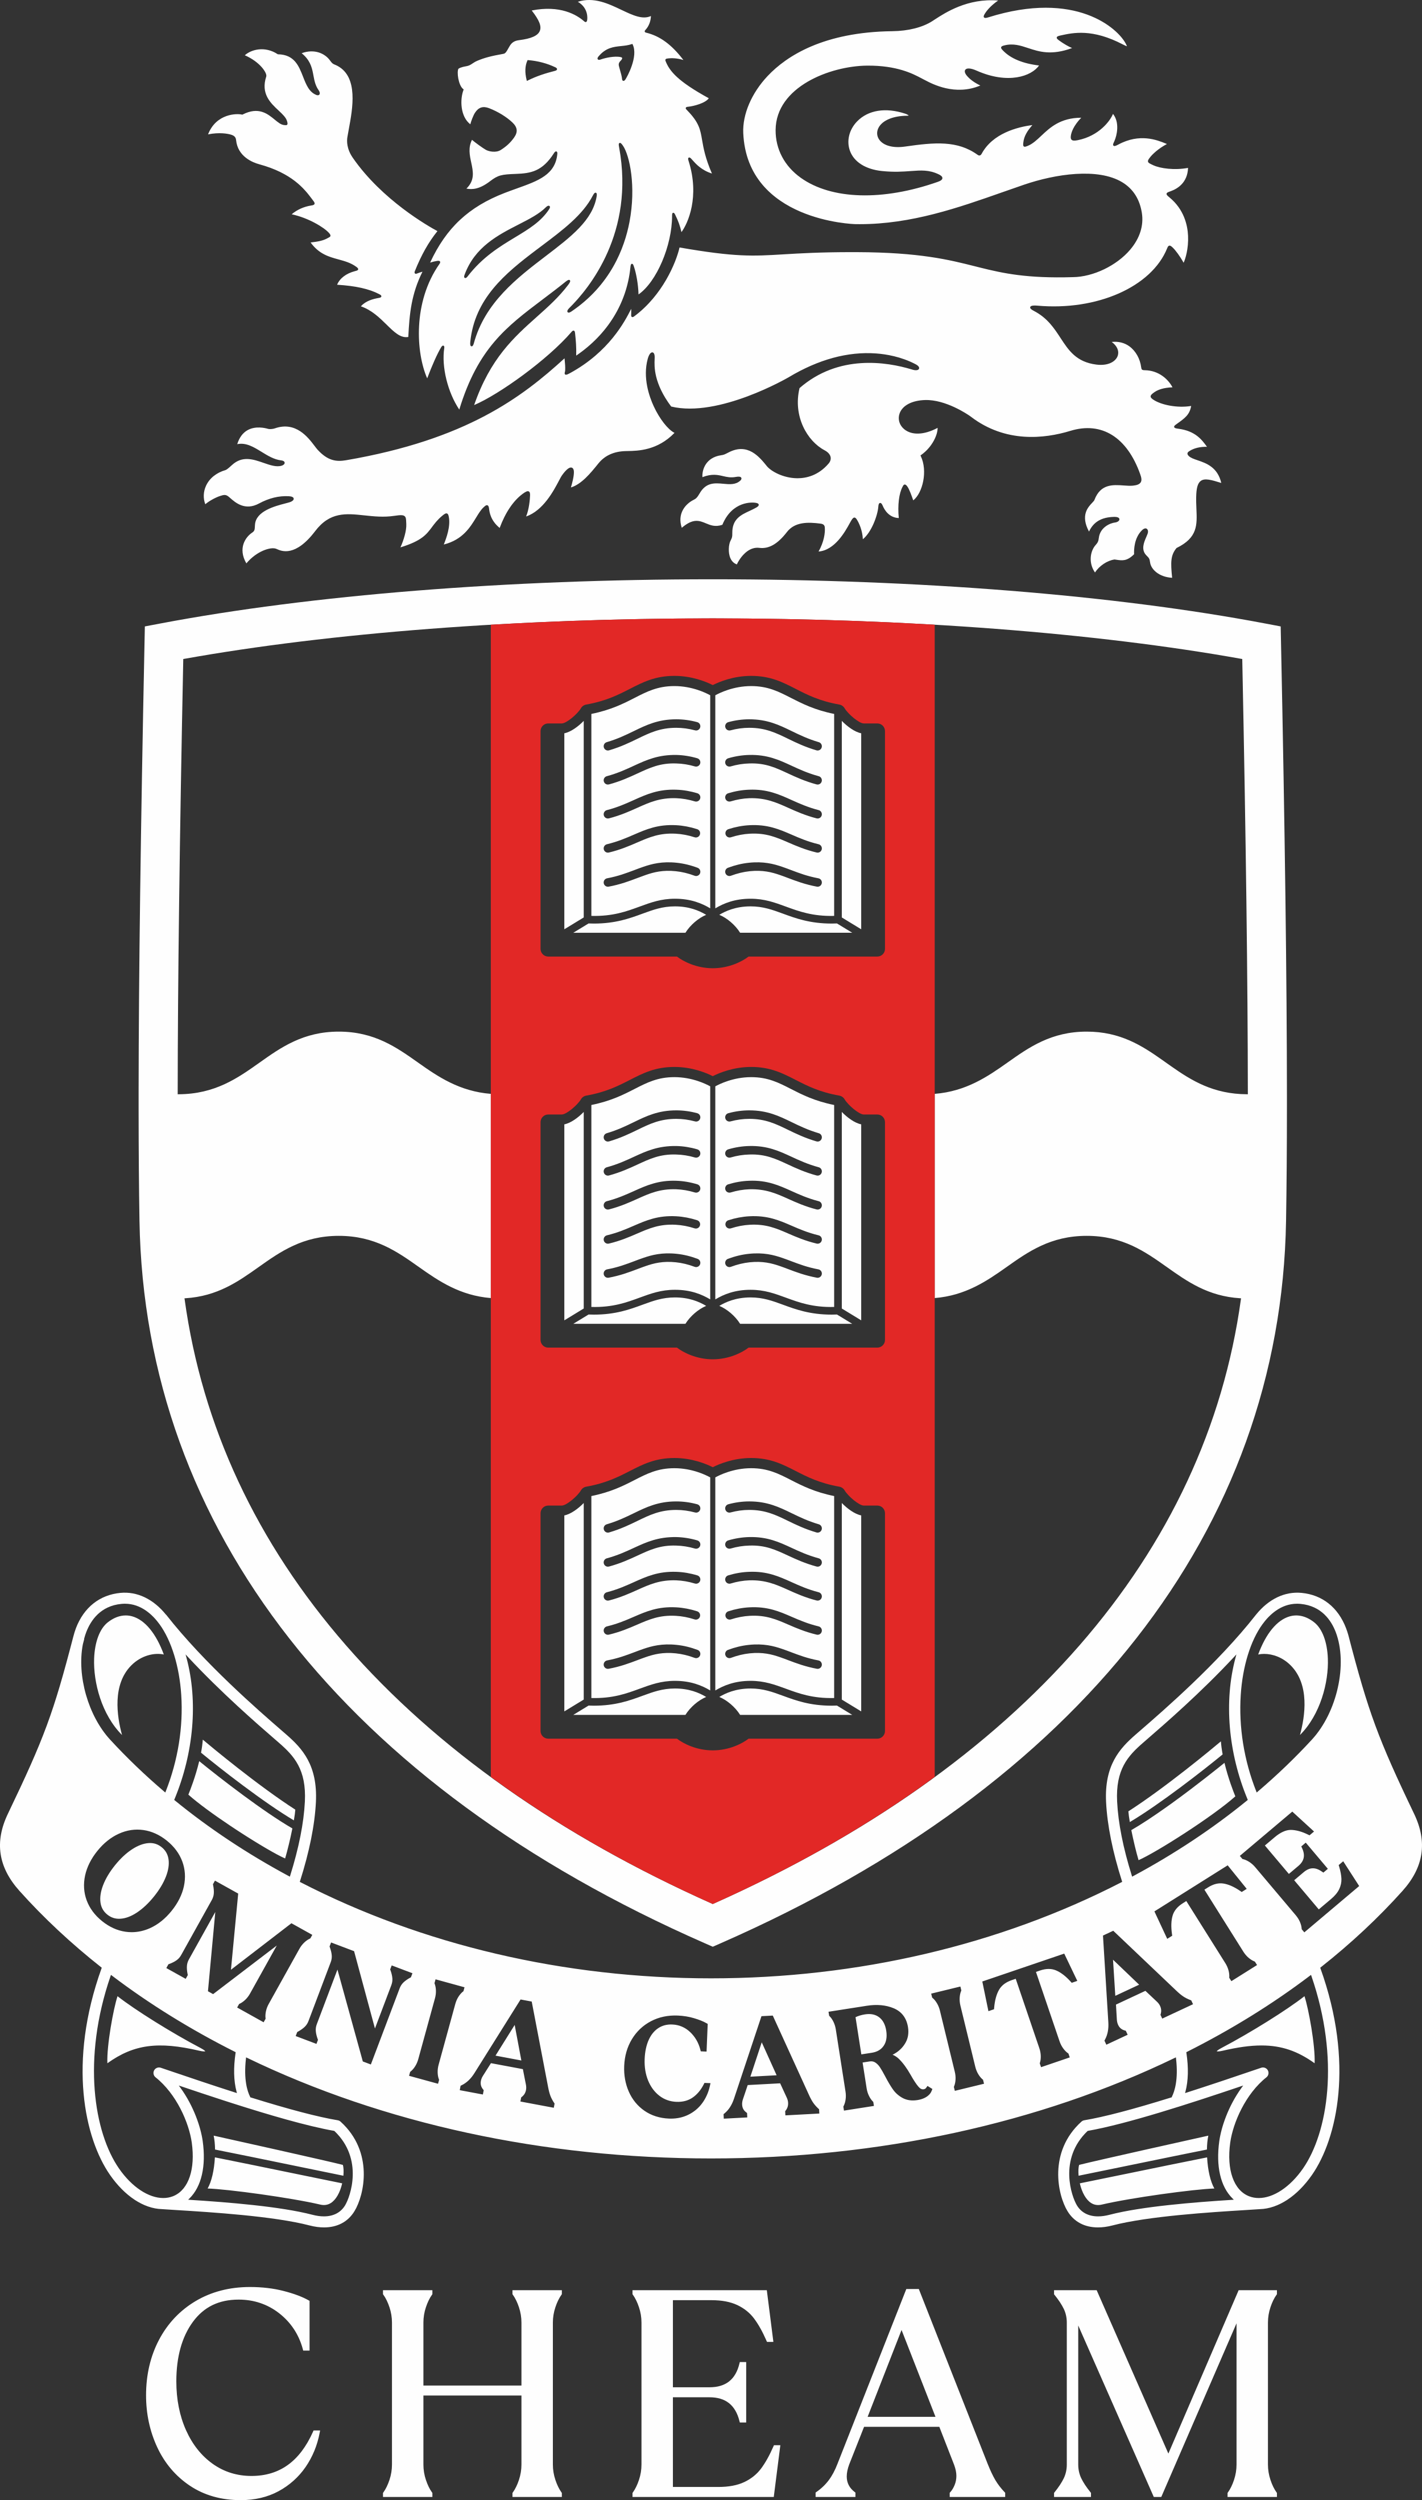
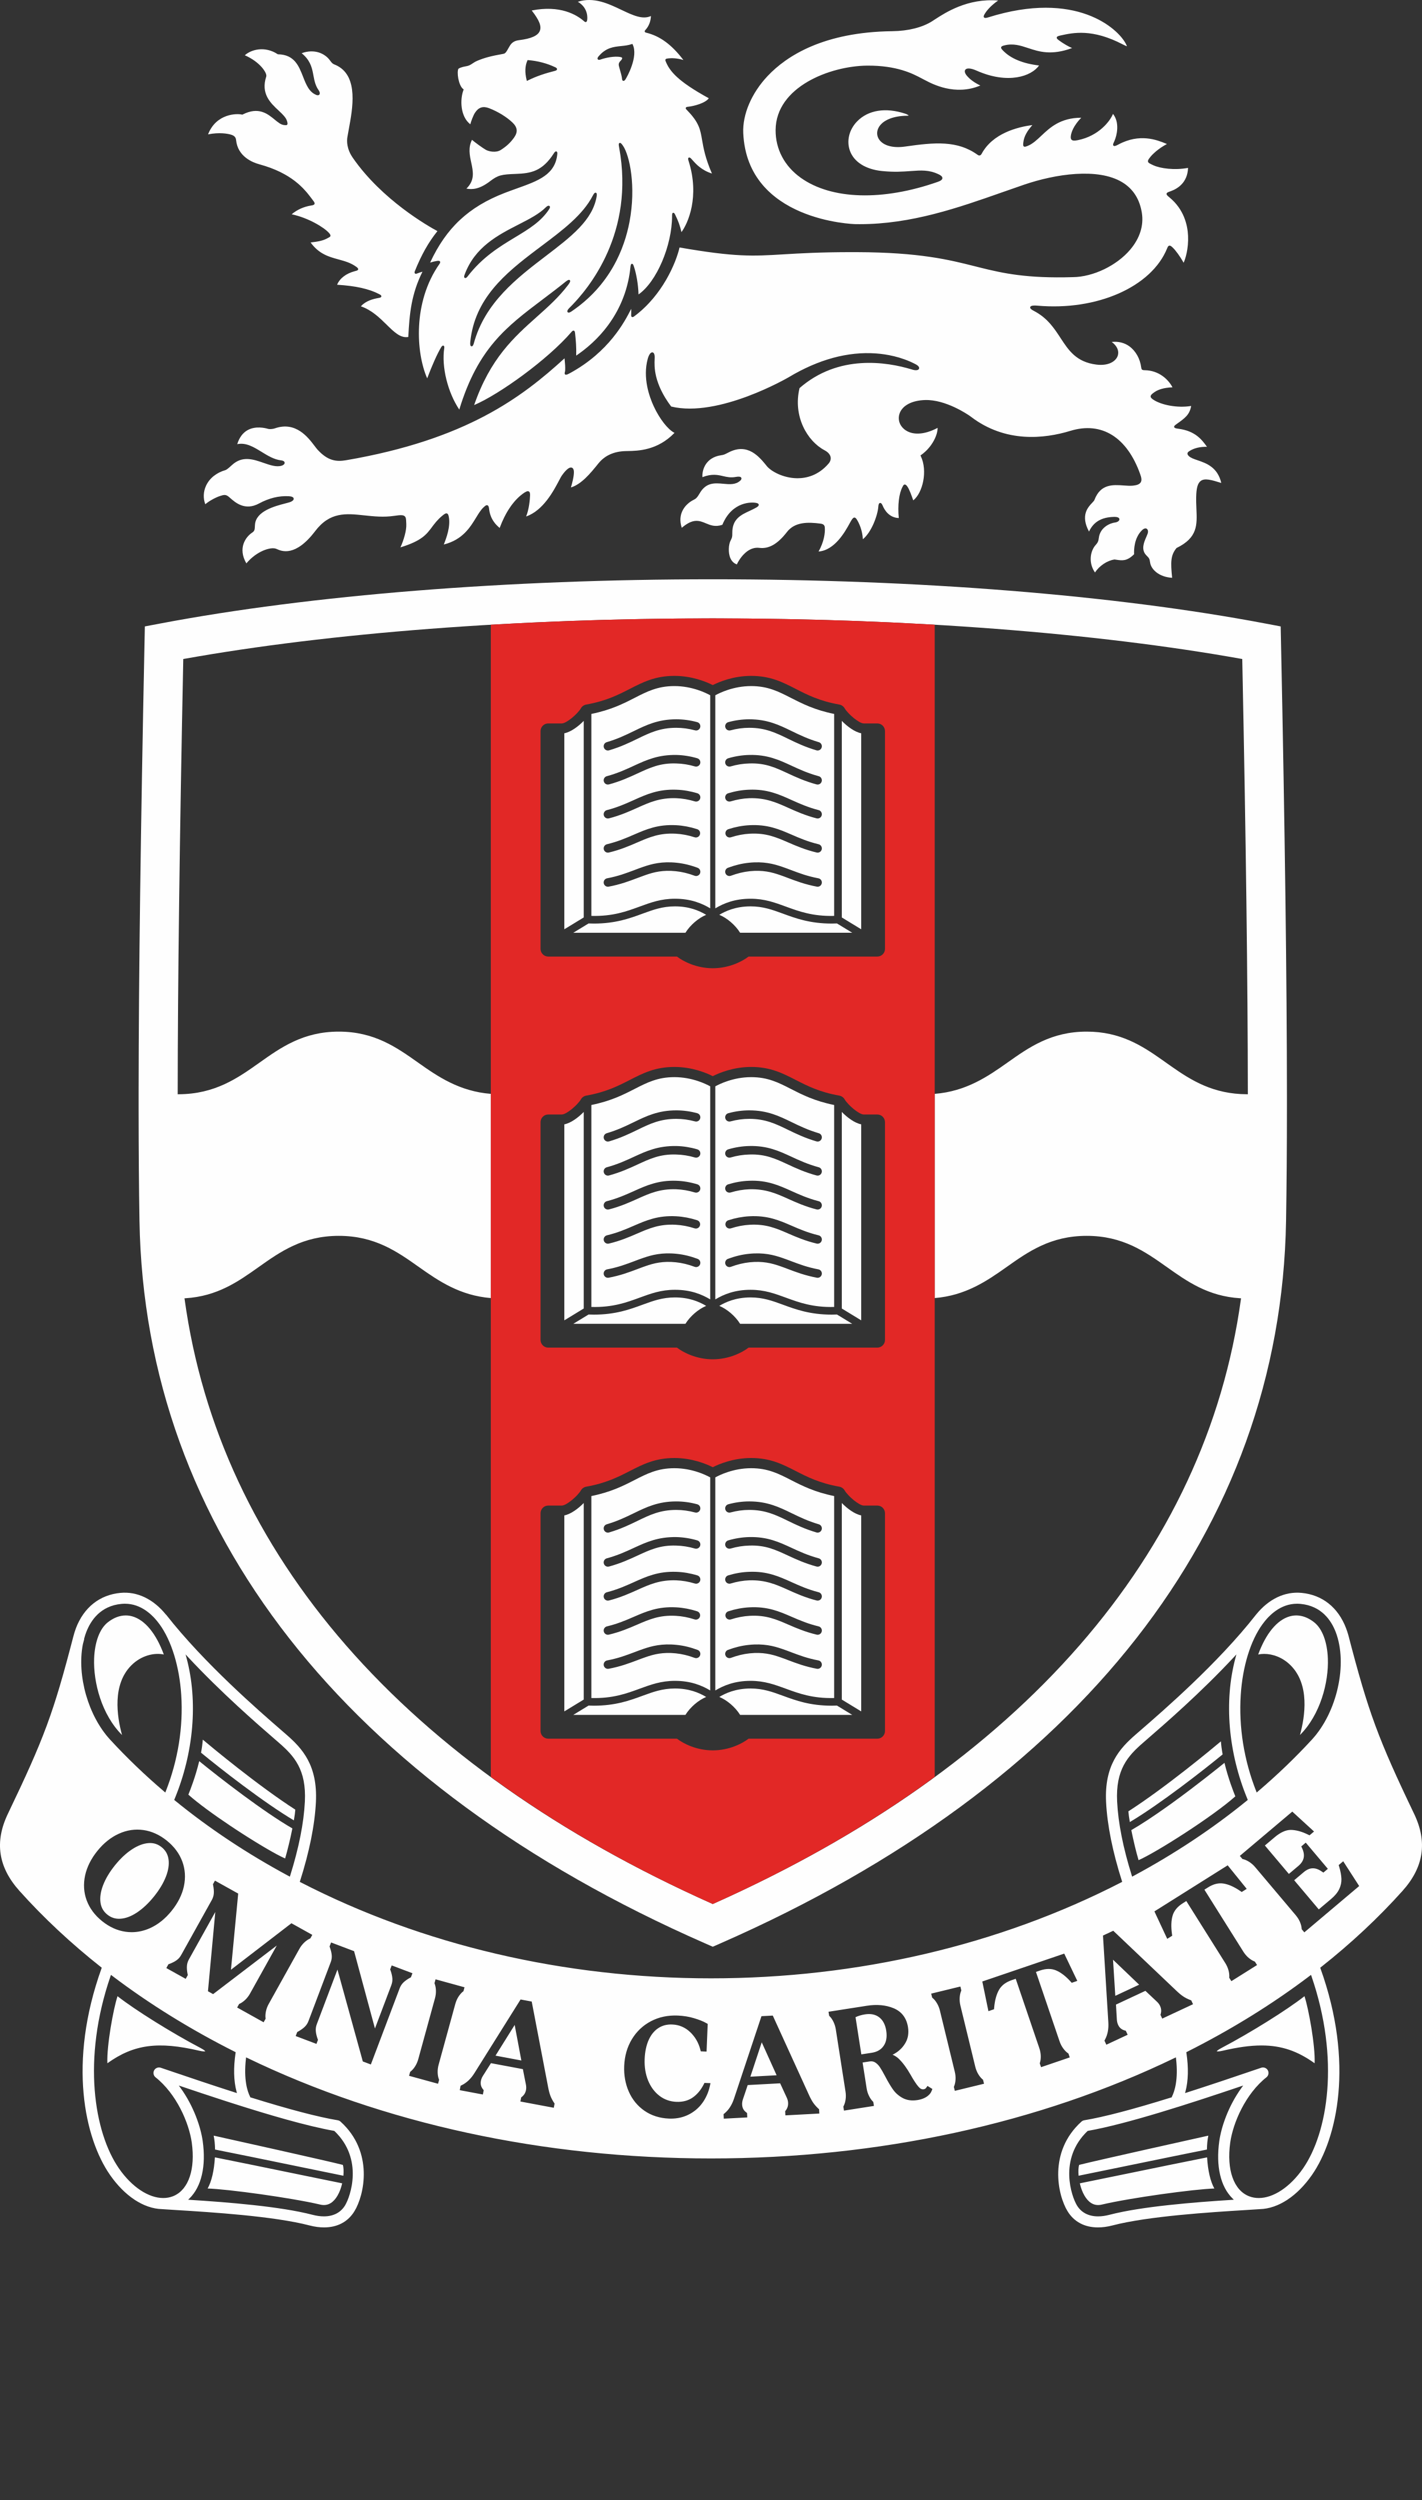
<svg xmlns="http://www.w3.org/2000/svg" width="237.224px" height="416.874px" viewBox="0 0 237.224 416.874" version="1.1">
  <rect x="0" y="0" width="237.224" height="416.874" fill="#333333" stroke="none" />
  <title>Group 23 Copy</title>
  <g id="V6---CURRENT" stroke="none" stroke-width="1" fill="none" fill-rule="evenodd">
    <g id="Group-23-Copy">
-       <path d="M205.865,413.498 C205.587,414.332 205.244,415.034 204.846,415.585 L204.785,415.67 L204.785,416.344 L213.023,416.344 L213.023,415.67 L212.962,415.585 C212.564,415.034 212.221,414.332 211.943,413.498 C211.666,412.663 211.525,411.804 211.525,410.943 L211.525,387.267 C211.525,386.405 211.666,385.546 211.943,384.711 C212.222,383.875 212.565,383.173 212.962,382.624 L213.023,382.539 L213.023,381.867 L206.636,381.867 L194.912,409.11 L194.781,408.811 L182.951,381.867 L175.842,381.867 L175.842,382.55 L175.915,382.64 C176.601,383.483 177.123,384.274 177.468,384.991 C177.8,385.686 177.968,386.452 177.968,387.267 L177.968,410.943 C177.968,411.759 177.8,412.524 177.468,413.219 C177.125,413.934 176.602,414.726 175.916,415.571 L175.842,415.661 L175.842,416.344 L182.002,416.344 L182.002,415.661 L181.928,415.569 C181.241,414.727 180.719,413.935 180.375,413.219 C180.044,412.525 179.876,411.76 179.876,410.943 L179.876,387.75 L192.481,416.344 L193.728,416.344 L206.283,387.388 L206.283,410.943 C206.283,411.807 206.142,412.666 205.865,413.498 M129.114,407.718 L129.028,407.912 C128.367,409.425 127.665,410.679 126.941,411.64 C126.233,412.577 125.299,413.324 124.162,413.861 C123.018,414.402 121.569,414.676 119.856,414.676 L112.258,414.676 L112.258,399.721 L118.358,399.721 C121.048,399.721 122.683,401.015 123.357,403.676 L123.42,403.923 L124.483,403.923 L124.483,393.85 L123.417,393.85 L123.356,394.099 C122.714,396.76 121.079,398.054 118.358,398.054 L112.258,398.054 L112.258,383.532 L118.696,383.532 C120.409,383.532 121.857,383.806 123.001,384.347 C124.138,384.884 125.074,385.632 125.781,386.569 C126.507,387.53 127.209,388.783 127.868,390.295 L127.954,390.49 L129.02,390.49 L127.923,381.865 L105.516,381.865 L105.516,382.539 L105.578,382.624 C105.975,383.175 106.318,383.877 106.596,384.711 C106.874,385.54 107.014,386.4 107.014,387.265 L107.014,410.943 C107.014,411.808 106.874,412.667 106.596,413.498 C106.318,414.332 105.975,415.034 105.578,415.585 L105.516,415.67 L105.516,416.342 L129.083,416.342 L130.18,407.718 L129.114,407.718 Z M144.742,402.982 L144.818,402.789 L150.401,388.5 L156.061,402.982 L144.742,402.982 Z M159.178,411.003 C159.423,411.675 159.547,412.288 159.547,412.827 C159.547,413.362 159.449,413.874 159.256,414.347 C159.062,414.826 158.814,415.233 158.519,415.556 L158.434,415.65 L158.434,416.343 L167.688,416.343 L167.688,415.644 L167.598,415.55 C166.974,414.896 166.453,414.216 166.048,413.531 C165.639,412.84 165.209,411.93 164.766,410.825 L153.281,381.672 L151.195,381.672 L139.708,410.829 C139.301,411.892 138.811,412.808 138.255,413.549 C137.698,414.291 137.008,414.95 136.203,415.507 L136.062,415.604 L136.062,416.343 L142.708,416.343 L142.708,415.615 L142.579,415.516 C141.689,414.834 141.257,413.986 141.257,412.923 C141.257,412.326 141.394,411.652 141.667,410.92 L144.148,404.649 L156.702,404.649 L159.178,411.003 Z M47.315,381.998 C45.608,381.558 43.719,381.335 41.702,381.335 C38.309,381.335 35.261,382.122 32.645,383.676 C30.027,385.229 27.97,387.403 26.531,390.136 C25.094,392.86 24.366,395.976 24.366,399.395 C24.366,402.49 24.994,405.405 26.233,408.06 C27.478,410.73 29.312,412.889 31.687,414.475 C34.065,416.066 36.914,416.874 40.155,416.874 C42.517,416.874 44.642,416.373 46.471,415.385 C48.295,414.399 49.813,413.04 50.983,411.346 C52.147,409.654 52.937,407.734 53.329,405.639 L53.401,405.254 L52.314,405.254 L52.228,405.446 C50.009,410.422 46.645,412.841 41.943,412.841 C39.543,412.841 37.371,412.162 35.488,410.822 C33.594,409.477 32.095,407.587 31.03,405.205 C29.959,402.808 29.416,400.072 29.416,397.076 C29.416,392.979 30.346,389.639 32.18,387.145 C34.015,384.649 36.513,383.436 39.817,383.436 C42.372,383.436 44.654,384.209 46.599,385.734 C48.547,387.264 49.866,389.271 50.519,391.699 L50.584,391.94 L51.643,391.94 L51.643,383.644 L51.477,383.551 C50.426,382.96 49.026,382.437 47.315,381.998 M85.492,382.539 L85.554,382.624 C85.952,383.177 86.295,383.879 86.573,384.712 C86.849,385.544 86.99,386.403 86.99,387.267 L86.99,397.764 L70.635,397.764 L70.635,387.267 C70.635,386.401 70.774,385.542 71.051,384.712 C71.331,383.873 71.674,383.171 72.069,382.625 L72.133,382.539 L72.133,381.867 L63.892,381.867 L63.892,382.539 L63.954,382.624 C64.353,383.177 64.696,383.88 64.973,384.713 C65.25,385.541 65.39,386.4 65.39,387.267 L65.39,410.943 C65.39,411.809 65.25,412.668 64.973,413.498 C64.696,414.329 64.354,415.031 63.955,415.585 L63.892,415.67 L63.892,416.343 L72.133,416.343 L72.133,415.67 L72.07,415.585 C71.674,415.039 71.331,414.337 71.051,413.498 C70.774,412.667 70.635,411.808 70.635,410.943 L70.635,399.431 L86.99,399.431 L86.99,410.943 C86.99,411.806 86.849,412.665 86.573,413.498 C86.296,414.329 85.954,415.031 85.554,415.585 L85.492,415.67 L85.492,416.343 L93.73,416.343 L93.73,415.67 L93.669,415.585 C93.271,415.032 92.929,414.33 92.651,413.498 C92.374,412.666 92.233,411.807 92.233,410.943 L92.233,387.267 C92.233,386.402 92.374,385.543 92.651,384.712 C92.929,383.879 93.271,383.176 93.669,382.624 L93.73,382.539 L93.73,381.867 L85.492,381.867 L85.492,382.539 Z" id="CHEAM" fill="#FEFEFE" />
      <path d="M217.145,265.599 C220.596,265.929 223.227,268.017 224.552,271.48 C224.692,271.843 224.819,272.23 224.932,272.63 L224.932,272.662 L224.945,272.678 C228.27,285.481 229.914,289.939 235.908,302.436 C238.157,307.122 237.526,311.324 233.98,315.282 C229.964,319.765 225.37,324.057 220.326,328.037 L220.246,328.101 L220.28,328.196 C225.948,343.955 223.071,356.593 218.885,362.626 C216.42,366.179 213.256,368.264 210.2,368.349 C209.595,368.393 208.75,368.446 207.728,368.51 C202.084,368.858 191.578,369.508 185.56,371.076 C184.734,371.291 183.932,371.4 183.177,371.4 C180.932,371.4 179.173,370.466 178.091,368.697 C176.44,366.003 174.835,358.806 180.41,353.761 C180.539,353.643 180.7,353.565 180.875,353.535 C184.19,352.98 188.944,351.733 195.408,349.724 L195.471,349.703 L195.497,349.642 C195.505,349.62 195.509,349.601 195.506,349.601 C195.938,348.736 196.602,346.76 196.191,343.241 L196.169,343.044 L195.989,343.13 C173.286,354.101 146.529,359.899 118.611,359.899 C90.693,359.899 63.936,354.101 41.233,343.13 L41.054,343.044 L41.031,343.241 C40.62,346.764 41.284,348.738 41.712,349.591 L41.752,349.703 L41.815,349.724 C48.277,351.733 53.03,352.98 56.347,353.535 C56.521,353.565 56.683,353.643 56.814,353.762 C62.386,358.805 60.782,366.002 59.131,368.697 C58.049,370.466 56.291,371.4 54.045,371.4 C53.29,371.4 52.489,371.291 51.663,371.076 C45.645,369.508 35.139,368.858 29.495,368.51 C28.472,368.446 27.628,368.393 27.016,368.349 C23.965,368.264 20.802,366.179 18.337,362.626 C14.151,356.594 11.274,343.957 16.941,328.195 L16.976,328.1 L16.896,328.036 C11.854,324.058 7.26,319.767 3.242,315.282 C-0.303,311.324 -0.934,307.122 1.314,302.436 C7.388,289.777 8.916,285.642 12.216,272.943 C12.365,272.365 12.509,271.9 12.67,271.48 C13.995,268.017 16.626,265.929 20.078,265.599 C22.873,265.33 25.565,266.611 27.673,269.21 C27.689,269.228 27.707,269.242 27.735,269.261 C34.071,277.346 43.151,285.218 47.03,288.58 L47.751,289.206 C50.424,291.533 53.009,294.321 52.7,300.494 C52.508,304.321 51.616,308.753 50.049,313.668 L50.012,313.782 L50.12,313.837 C70.474,324.325 94.158,329.868 118.611,329.868 C143.064,329.868 166.748,324.325 187.102,313.837 L187.21,313.782 L187.172,313.668 C185.605,308.752 184.713,304.32 184.523,300.494 C184.213,294.322 186.798,291.533 189.471,289.206 L190.293,288.494 C194.156,285.145 203.204,277.304 209.488,269.286 C209.505,269.264 209.531,269.23 209.556,269.203 C211.657,266.611 214.351,265.324 217.145,265.599 Z M207.394,347.74 L206.973,347.883 C198.542,350.732 188.026,354.15 181.495,355.299 L181.453,355.307 L181.421,355.336 C176.523,360.015 178.788,366.307 179.663,367.736 C180.399,368.938 181.619,369.559 183.186,369.559 C183.776,369.559 184.416,369.471 185.096,369.293 C190.489,367.888 199.333,367.198 205.515,366.803 L205.831,366.782 L205.606,366.56 C203.606,364.583 202.825,361.193 203.406,357.017 C203.719,354.753 204.864,351.222 207.132,348.1 L207.394,347.74 Z M29.827,347.74 L30.089,348.1 C32.359,351.223 33.503,354.754 33.817,357.017 C34.398,361.193 33.616,364.583 31.616,366.56 L31.392,366.782 L31.707,366.803 C37.89,367.198 46.734,367.888 52.127,369.293 C52.807,369.471 53.445,369.558 54.035,369.558 C55.603,369.558 56.825,368.937 57.561,367.735 C58.435,366.307 60.699,360.015 55.801,355.336 L55.77,355.307 L55.728,355.299 C51.262,354.513 44.928,352.665 38.671,350.663 L37.23,350.199 C34.833,349.422 32.469,348.633 30.249,347.883 L29.827,347.74 Z M201.373,359.719 C201.49,361.878 201.936,363.782 202.586,364.912 C199.2,365.017 188.668,366.45 183.77,367.6 C183.131,367.748 182.547,367.658 182.027,367.33 C181.184,366.798 180.501,365.607 180.138,364.05 C181.428,363.793 184.393,363.184 187.581,362.527 L187.838,362.475 C192.58,361.5 198.459,360.291 201.373,359.719 Z M35.85,359.718 C38.669,360.272 44.12,361.392 48.94,362.382 L49.78,362.555 C53.025,363.223 55.847,363.803 57.084,364.049 C56.723,365.606 56.039,366.797 55.196,367.329 C54.678,367.658 54.092,367.747 53.453,367.599 C48.556,366.45 38.023,365.017 34.637,364.911 C35.286,363.781 35.733,361.876 35.85,359.718 Z M218.712,329.291 L218.555,329.409 C212.348,334.12 205.431,338.402 197.998,342.137 L197.906,342.183 L197.92,342.284 C198.292,344.778 198.239,346.954 197.763,348.752 L197.697,349.002 L197.943,348.923 C199.752,348.344 201.533,347.759 203.178,347.212 L204.147,346.888 C205.732,346.358 207.158,345.874 208.315,345.481 L210.403,344.775 C210.829,344.634 211.295,344.817 211.507,345.208 C211.721,345.602 211.622,346.092 211.271,346.37 C207.775,349.143 205.689,353.965 205.23,357.27 C204.604,361.779 205.808,365.202 208.373,366.203 C208.884,366.403 209.427,366.5 209.989,366.5 C212.421,366.5 215.212,364.688 217.371,361.575 C221.517,355.6 223.56,343.357 218.775,329.476 L218.712,329.291 Z M18.511,329.291 L18.447,329.476 C13.662,343.357 15.704,355.601 19.851,361.575 C22.01,364.687 24.802,366.499 27.235,366.499 C27.796,366.499 28.339,366.402 28.85,366.203 L29.036,366.125 C31.473,365.033 32.604,361.668 31.993,357.27 C31.534,353.966 29.448,349.144 25.951,346.37 C25.6,346.092 25.5,345.602 25.714,345.208 C25.928,344.816 26.393,344.638 26.817,344.774 L28.907,345.481 C31.61,346.398 35.312,347.654 39.279,348.923 L39.525,349.002 L39.459,348.752 C38.984,346.953 38.931,344.777 39.301,342.284 L39.316,342.183 L39.224,342.137 C31.789,338.401 24.873,334.119 18.667,329.409 L18.511,329.291 Z M35.644,356.097 C36.616,356.312 40.649,357.208 44.997,358.182 L45.704,358.341 L46.414,358.5 L47.325,358.705 C51.715,359.692 55.932,360.651 57.19,360.972 C57.322,361.358 57.356,362.018 57.286,362.782 L56.942,362.713 C55.509,362.424 52.802,361.867 49.911,361.272 L49.46,361.179 C44.651,360.191 38.682,358.964 35.877,358.415 C35.863,357.532 35.783,356.738 35.644,356.097 Z M201.579,356.097 C201.439,356.738 201.359,357.532 201.345,358.414 C199.253,358.824 195.482,359.595 191.629,360.386 L190.665,360.584 C189.862,360.749 189.061,360.913 188.276,361.074 L187.323,361.27 C184.265,361.899 181.269,362.515 179.936,362.781 C179.867,362.018 179.901,361.358 180.032,360.972 C182.766,360.275 199.458,356.568 201.579,356.097 Z M128.918,336.077 L127.03,336.178 L122.453,349.923 C122.103,350.978 121.571,351.806 120.872,352.381 L120.706,352.517 L120.746,353.268 L124.666,353.058 L124.628,352.326 L124.471,352.205 C124.052,351.887 123.835,351.471 123.805,350.934 C123.789,350.631 123.837,350.316 123.951,349.997 L124.737,347.663 L130.147,347.372 L131.234,349.725 C131.379,350.026 131.461,350.324 131.475,350.612 C131.502,351.099 131.373,351.519 131.082,351.896 L130.985,352.021 L131.022,352.716 L136.683,352.411 L136.644,351.702 L136.519,351.586 C136.164,351.253 135.868,350.914 135.639,350.578 C135.407,350.233 135.165,349.78 134.919,349.23 L128.918,336.077 Z M108.589,337.02 C107.26,337.719 106.19,338.73 105.408,340.029 C104.628,341.321 104.199,342.819 104.13,344.482 C104.066,346.016 104.326,347.457 104.902,348.765 C105.481,350.083 106.361,351.156 107.517,351.954 C108.671,352.752 110.044,353.188 111.596,353.253 C111.704,353.257 111.812,353.26 111.919,353.26 C112.96,353.26 113.924,353.049 114.787,352.633 C115.74,352.173 116.535,351.516 117.149,350.68 C117.756,349.851 118.183,348.896 118.419,347.841 L118.528,347.344 L117.522,347.305 L117.398,347.548 C116.909,348.513 116.275,349.26 115.516,349.771 C114.78,350.268 113.887,350.5 112.842,350.461 C111.778,350.417 110.827,350.08 110.016,349.46 C109.195,348.83 108.558,347.974 108.124,346.915 C107.683,345.841 107.488,344.628 107.543,343.31 C107.592,342.093 107.82,341.024 108.219,340.135 C108.609,339.271 109.147,338.61 109.819,338.169 C110.488,337.727 111.277,337.525 112.154,337.565 C113.279,337.612 114.269,338.026 115.097,338.796 C115.941,339.58 116.522,340.569 116.827,341.734 L116.905,342.039 L117.871,342.081 L118.062,337.463 L117.836,337.336 C117.326,337.045 116.636,336.769 115.789,336.516 C114.939,336.261 114.019,336.112 113.053,336.072 C111.422,336.008 109.918,336.323 108.589,337.02 Z M144.582,334.445 L138.357,335.418 L138.216,335.439 L138.321,336.106 L138.416,336.203 C138.655,336.446 138.868,336.76 139.049,337.135 C139.233,337.516 139.362,337.934 139.432,338.381 L141.052,348.751 C141.123,349.195 141.128,349.634 141.069,350.054 C141.011,350.466 140.904,350.829 140.751,351.134 L140.688,351.256 L140.793,351.924 L145.791,351.142 L145.685,350.475 L145.59,350.378 C145.352,350.136 145.139,349.822 144.957,349.445 C144.773,349.067 144.644,348.648 144.574,348.2 L143.903,343.905 L145.07,343.723 C145.43,343.668 145.734,343.724 146.002,343.892 C146.307,344.088 146.576,344.359 146.799,344.7 C147.05,345.08 147.35,345.601 147.689,346.248 C148.154,347.138 148.587,347.865 148.978,348.413 C149.395,349.001 149.944,349.478 150.608,349.833 C151.3,350.202 152.133,350.315 153.081,350.162 C153.61,350.08 154.086,349.914 154.495,349.67 C154.937,349.404 155.246,349.061 155.413,348.65 L155.545,348.319 L154.73,347.81 L154.498,348.13 C154.401,348.263 154.276,348.336 154.103,348.363 C153.801,348.417 153.511,348.279 153.227,347.947 C152.867,347.53 152.434,346.877 151.942,346.005 C151.292,344.853 150.621,343.939 149.947,343.288 C149.634,342.988 149.285,342.761 148.904,342.61 C149.101,342.509 149.295,342.396 149.483,342.275 C150.179,341.823 150.725,341.234 151.106,340.525 C151.498,339.796 151.623,338.957 151.479,338.031 C151.236,336.481 150.425,335.41 149.07,334.849 C147.787,334.315 146.276,334.177 144.582,334.445 Z M86.845,333.393 L79.149,345.667 C78.56,346.61 77.847,347.288 77.032,347.682 L76.838,347.774 L76.698,348.515 L80.419,349.212 L80.558,349.237 L80.694,348.516 L80.571,348.361 C80.239,347.954 80.126,347.499 80.224,346.97 C80.28,346.671 80.402,346.377 80.587,346.094 L81.903,344.012 L87.229,345.008 L87.728,347.55 C87.797,347.879 87.806,348.188 87.753,348.471 C87.664,348.949 87.439,349.326 87.066,349.624 L86.943,349.724 L86.817,350.407 L92.247,351.424 L92.386,351.449 L92.517,350.753 L92.423,350.608 C92.157,350.201 91.949,349.802 91.807,349.42 C91.665,349.036 91.536,348.539 91.426,347.94 L88.723,333.837 L88.705,333.742 L86.845,333.393 Z M160.214,331.232 L155.345,332.417 L155.503,333.072 L155.606,333.162 C155.864,333.385 156.103,333.68 156.316,334.039 C156.531,334.402 156.694,334.809 156.8,335.248 L159.282,345.445 C159.389,345.886 159.43,346.322 159.406,346.743 C159.382,347.159 159.306,347.531 159.178,347.848 L159.128,347.975 L159.288,348.627 L164.158,347.443 L163.999,346.787 L163.895,346.698 C163.638,346.476 163.399,346.182 163.186,345.822 C162.972,345.462 162.809,345.056 162.701,344.613 L160.22,334.416 C160.113,333.974 160.071,333.537 160.095,333.119 C160.12,332.7 160.196,332.328 160.322,332.016 L160.374,331.889 L160.214,331.232 Z M72.661,330.032 L72.481,330.683 L72.528,330.81 C72.645,331.13 72.711,331.504 72.723,331.921 C72.735,332.343 72.679,332.777 72.559,333.214 L69.78,343.334 C69.661,343.769 69.486,344.172 69.26,344.528 C69.039,344.881 68.791,345.168 68.526,345.384 L68.42,345.47 L68.243,346.121 L73.076,347.447 L73.253,346.796 L73.206,346.669 C73.088,346.349 73.023,345.975 73.011,345.559 C73,345.14 73.054,344.705 73.174,344.266 L75.954,334.145 C76.073,333.71 76.248,333.308 76.473,332.951 C76.696,332.6 76.943,332.311 77.207,332.098 L77.315,332.012 L77.492,331.359 L72.661,330.032 Z M127.077,340.536 L129.56,346.031 L125.18,346.266 L127.077,340.536 Z M177.539,325.744 L163.99,330.354 L163.872,330.394 L164.893,335.341 L165.827,335.023 L165.85,334.748 C165.961,333.517 166.238,332.51 166.676,331.757 C167.093,331.038 167.8,330.505 168.78,330.171 L169.448,329.943 L173.384,341.512 C173.531,341.942 173.611,342.373 173.625,342.792 C173.637,343.21 173.594,343.586 173.496,343.911 L173.457,344.042 L173.675,344.681 L178.329,343.097 L178.463,343.052 L178.244,342.413 L178.134,342.334 C177.855,342.133 177.591,341.86 177.349,341.523 C177.103,341.183 176.905,340.792 176.758,340.362 L172.823,328.796 L173.512,328.56 C174.491,328.229 175.377,328.218 176.146,328.533 C176.955,328.866 177.78,329.496 178.6,330.404 L178.789,330.613 L179.72,330.294 L177.539,325.744 Z M55.233,323.887 L54.978,324.559 L55.032,324.706 C55.208,325.194 55.313,325.643 55.343,326.041 C55.374,326.417 55.316,326.798 55.174,327.173 L51.462,336.989 C51.32,337.364 51.111,337.687 50.839,337.95 C50.55,338.229 50.175,338.497 49.723,338.744 L49.586,338.82 L49.329,339.491 L52.792,340.8 L53.046,340.128 L52.992,339.979 C52.817,339.497 52.712,339.049 52.681,338.646 C52.65,338.271 52.708,337.891 52.85,337.515 L56.295,328.408 L60.508,343.658 L60.528,343.727 L61.868,344.232 L66.675,331.522 C66.818,331.145 67.027,330.821 67.297,330.56 C67.583,330.284 67.959,330.017 68.414,329.767 L68.552,329.692 L68.806,329.02 L65.346,327.712 L65.09,328.384 L65.145,328.532 C65.32,329.014 65.424,329.463 65.457,329.865 C65.487,330.24 65.429,330.621 65.287,330.998 L62.551,338.23 L59.089,325.409 L59.071,325.339 L55.233,323.887 Z M19.607,332.846 C22.491,335.115 28.636,338.951 33.457,341.484 C34.058,341.8 34.21,341.973 34.248,342.033 C34.163,342.062 33.883,342.087 33.27,341.944 C26.373,340.332 22.319,340.873 17.915,344.027 C17.78,341.135 18.925,334.876 19.607,332.846 Z M217.617,332.846 C218.299,334.877 219.444,341.137 219.309,344.027 C216.492,342.01 213.819,341.061 210.453,341.061 C208.556,341.061 206.439,341.363 203.954,341.944 C203.342,342.087 203.063,342.063 202.976,342.033 C203.014,341.973 203.166,341.8 203.767,341.484 C208.587,338.951 214.733,335.115 217.617,332.846 Z M85.861,337.639 L86.975,343.566 L82.663,342.758 L85.861,337.639 Z M144.302,335.876 C145.267,335.728 146.036,335.883 146.666,336.359 C147.291,336.832 147.687,337.587 147.846,338.6 C148.005,339.619 147.863,340.462 147.426,341.108 C146.989,341.755 146.339,342.136 145.439,342.277 L143.692,342.549 L142.723,336.346 C143.192,336.124 143.724,335.966 144.302,335.876 Z M185.718,321.934 L184.004,322.736 L184.897,337.194 C184.967,338.304 184.783,339.269 184.348,340.065 L184.247,340.254 L184.565,340.936 L188.123,339.274 L187.811,338.608 L187.622,338.557 C187.114,338.418 186.756,338.113 186.53,337.627 C186.401,337.351 186.329,337.04 186.315,336.703 L186.172,334.245 L191.081,331.952 L192.968,333.728 C193.214,333.952 193.402,334.199 193.524,334.461 C193.73,334.903 193.767,335.341 193.638,335.799 L193.596,335.951 L193.89,336.582 L198.897,334.243 L199.026,334.184 L198.726,333.541 L198.566,333.479 C198.112,333.304 197.711,333.1 197.373,332.872 C197.033,332.642 196.638,332.312 196.201,331.892 L185.718,321.934 Z M35.862,313.577 L35.524,314.186 L35.556,314.34 C35.658,314.843 35.696,315.302 35.67,315.705 C35.644,316.08 35.532,316.449 35.337,316.801 L30.219,325.989 C30.024,326.34 29.769,326.629 29.463,326.849 C29.135,327.083 28.725,327.292 28.242,327.471 L28.094,327.524 L27.746,328.153 L30.978,329.953 L31.328,329.325 L31.296,329.171 C31.193,328.667 31.155,328.207 31.182,327.806 C31.207,327.431 31.319,327.062 31.515,326.711 L35.916,318.809 L34.7,331.931 L34.692,332.022 L35.553,332.501 L46.174,324.396 L41.719,332.393 C41.498,332.792 41.232,333.141 40.931,333.431 C40.63,333.72 40.321,333.94 40.013,334.087 L39.891,334.145 L39.561,334.733 L43.856,337.126 L43.98,337.194 L44.308,336.605 L44.294,336.471 C44.255,336.128 44.281,335.75 44.369,335.345 C44.457,334.935 44.613,334.526 44.834,334.129 L49.941,324.96 C50.163,324.562 50.428,324.213 50.73,323.923 C51.03,323.634 51.338,323.413 51.648,323.267 L51.769,323.208 L52.099,322.621 L48.699,320.727 L48.617,320.682 L38.528,328.438 L39.737,315.736 L35.862,313.577 Z M185.678,326.76 L190.036,330.928 L186.06,332.784 L185.678,326.76 Z M204.807,311.023 L192.584,318.707 L194.721,323.283 L195.554,322.759 L195.515,322.485 C195.338,321.263 195.376,320.22 195.628,319.384 C195.867,318.589 196.432,317.907 197.308,317.356 L197.905,316.98 L204.408,327.325 C204.649,327.707 204.827,328.107 204.938,328.515 C205.047,328.917 205.092,329.294 205.072,329.635 L205.065,329.77 L205.422,330.341 L209.586,327.726 L209.706,327.649 L209.345,327.08 L209.22,327.027 C208.904,326.897 208.584,326.693 208.269,326.42 C207.952,326.147 207.669,325.814 207.426,325.429 L200.923,315.083 L201.541,314.696 C202.417,314.145 203.275,313.931 204.096,314.06 C204.958,314.196 205.906,314.617 206.918,315.313 L207.147,315.472 L207.982,314.949 L204.807,311.023 Z M215.586,302.066 L206.941,309.361 L206.833,309.453 L207.27,309.968 L207.401,310 C207.732,310.084 208.077,310.242 208.426,310.468 C208.779,310.696 209.106,310.987 209.4,311.334 L216.169,319.354 C216.462,319.703 216.695,320.075 216.86,320.459 C217.023,320.843 217.121,321.209 217.147,321.55 L217.159,321.685 L217.594,322.201 L226.649,314.559 L226.744,314.478 L224.081,310.347 L223.325,310.983 L223.405,311.251 C223.635,312.017 223.762,312.705 223.783,313.295 C223.801,313.857 223.68,314.423 223.422,314.977 C223.163,315.535 222.701,316.098 222.047,316.649 L220.004,318.373 L215.9,313.51 L217.494,312.164 C218.465,311.343 219.424,311.306 220.503,312.054 L220.771,312.238 L221.518,311.609 L217.832,307.241 L217.087,307.873 L217.223,308.168 C217.771,309.341 217.57,310.306 216.609,311.116 L215.015,312.462 L211.012,307.719 L212.658,306.33 C213.591,305.542 214.478,305.135 215.293,305.118 L215.307,305.118 C216.169,305.118 217.171,305.388 218.208,305.899 L218.457,306.022 L219.213,305.386 L215.586,302.066 Z M19.824,305.756 C18.501,306.354 17.296,307.318 16.245,308.621 C15.193,309.923 14.504,311.303 14.196,312.722 C13.886,314.156 13.974,315.55 14.459,316.865 C14.943,318.176 15.805,319.339 17.022,320.321 C18.238,321.304 19.556,321.902 20.937,322.099 C21.28,322.148 21.626,322.173 21.967,322.173 C23.005,322.173 24.038,321.945 25.036,321.495 C26.357,320.901 27.565,319.934 28.624,318.621 C29.684,317.309 30.376,315.926 30.68,314.511 C30.985,313.081 30.894,311.69 30.409,310.376 C29.925,309.066 29.064,307.904 27.847,306.921 C26.63,305.938 25.313,305.339 23.93,305.142 C22.544,304.943 21.161,305.149 19.824,305.756 Z M25.034,307.307 C25.757,307.307 26.391,307.535 26.972,308.005 C27.619,308.527 27.993,309.186 28.115,310.018 C28.24,310.873 28.094,311.845 27.681,312.906 C27.256,313.995 26.582,315.116 25.675,316.239 C24.769,317.361 23.814,318.256 22.839,318.899 C21.89,319.526 20.971,319.873 20.106,319.929 C19.267,319.987 18.546,319.76 17.897,319.236 C17.251,318.714 16.88,318.059 16.764,317.232 C16.644,316.378 16.79,315.405 17.198,314.339 C17.616,313.247 18.288,312.124 19.194,311.002 C20.099,309.881 21.055,308.989 22.037,308.35 C22.993,307.727 23.914,307.38 24.775,307.318 C24.862,307.311 24.949,307.307 25.034,307.307 Z M206.261,275.86 L205.873,276.278 C200.318,282.244 194.291,287.466 191.394,289.976 L190.681,290.596 C188.16,292.79 186.094,295.043 186.363,300.403 C186.543,303.98 187.367,308.135 188.815,312.751 L188.866,312.915 L189.017,312.834 C195.919,309.132 202.332,304.876 208.081,300.185 L208.163,300.119 L208.122,300.021 C204.892,292.267 204.16,283.662 206.113,276.412 L206.261,275.86 Z M30.96,275.86 L31.109,276.412 C33.062,283.662 32.33,292.267 29.101,300.021 L29.06,300.119 L29.142,300.185 C34.891,304.876 41.304,309.132 48.205,312.834 L48.356,312.915 L48.407,312.751 C49.855,308.133 50.68,303.978 50.86,300.403 C51.128,295.043 49.062,292.79 46.541,290.596 L45.823,289.973 C42.926,287.462 36.899,282.239 31.349,276.278 L30.96,275.86 Z M204.271,293.936 C204.891,296.52 205.768,298.758 206.083,299.524 C202.27,302.921 192.834,308.91 189.94,310.163 C189.544,308.83 189.078,306.897 188.731,305.155 C190.437,304.167 192.368,302.884 194.279,301.536 L194.952,301.058 L195.573,300.613 C199.591,297.71 203.271,294.748 204.271,293.936 Z M33.235,293.654 C36.826,296.58 43.929,302.065 48.776,304.871 C48.427,306.615 47.96,308.548 47.566,309.88 C46.133,309.259 43.095,307.477 39.93,305.423 L39.251,304.979 L38.466,304.459 C35.724,302.628 33.058,300.696 31.424,299.239 C31.739,298.473 32.616,296.232 33.235,293.654 Z M203.677,290.352 C203.722,291.011 203.82,291.742 203.967,292.529 C200.741,295.181 193.496,300.834 188.481,303.813 C188.356,303.082 188.274,302.469 188.24,302.024 C194.52,297.986 202.289,291.517 203.677,290.352 Z M33.83,290.067 C35.216,291.233 42.986,297.702 49.265,301.74 C49.233,302.181 49.152,302.782 49.025,303.529 C43.962,300.524 36.744,294.885 33.54,292.245 C33.685,291.463 33.783,290.732 33.83,290.067 Z M20.835,267.405 C20.649,267.405 20.454,267.414 20.253,267.434 C16.77,267.767 15.142,270.176 14.39,272.138 C14.264,272.467 14.149,272.823 14.043,273.216 L14.04,273.255 L14.04,273.323 L14.038,273.344 L13.82,274.178 C12.813,279.428 14.725,286.107 18.365,290.061 C21.145,293.081 24.193,296.006 27.425,298.755 L27.576,298.883 L27.649,298.699 C29.693,293.53 30.588,287.963 30.235,282.6 C29.924,277.859 28.607,273.573 26.623,270.84 C25.485,269.273 23.557,267.405 20.835,267.405 Z M216.387,267.405 C213.665,267.405 211.737,269.273 210.6,270.84 C208.615,273.574 207.298,277.86 206.987,282.6 C206.634,287.963 207.529,293.53 209.574,298.699 L209.647,298.883 L209.797,298.755 C213.028,296.006 216.077,293.081 218.858,290.061 C223.079,285.477 224.861,277.437 222.833,272.138 C222.081,270.176 220.454,267.767 216.97,267.434 C216.77,267.414 216.574,267.405 216.387,267.405 Z M215.127,269.521 C216.49,269.125 217.914,269.464 219.235,270.503 C220.581,271.56 221.413,273.758 221.518,276.533 C221.669,280.487 220.281,285.886 216.865,289.298 C217.732,286.144 218.498,280.901 215.341,277.71 C213.973,276.326 212.293,275.771 210.89,275.771 C210.538,275.771 210.203,275.806 209.895,275.872 C211.182,272.378 213.034,270.127 215.127,269.521 Z M20.978,269.359 C21.353,269.359 21.727,269.413 22.097,269.52 C24.189,270.126 26.041,272.377 27.328,275.871 C25.795,275.545 23.594,275.977 21.881,277.709 C18.725,280.9 19.491,286.143 20.358,289.297 C16.942,285.885 15.554,280.486 15.704,276.532 C15.81,273.757 16.642,271.559 17.988,270.502 C18.952,269.745 19.968,269.359 20.978,269.359 Z" id="omnia-caritate" fill="#FEFEFE" />
      <path d="M118.907,96.589 C153.22,96.589 185.943,99.206 211.051,103.958 L213.649,104.45 L213.704,107.094 C214.354,138.49 214.681,163.508 214.691,182.789 L214.691,184.405 C214.688,191.614 214.639,197.996 214.545,203.587 C213.676,254.956 180.176,297.728 120.216,324.025 L118.906,324.599 L117.597,324.025 C57.638,297.728 24.138,254.956 23.269,203.587 C23.178,198.204 23.129,192.087 23.123,185.204 L23.123,181.973 C23.141,162.806 23.468,138.053 24.11,107.094 L24.165,104.45 L26.763,103.958 C51.87,99.206 84.594,96.589 118.907,96.589 Z M118.907,103.108 C86.334,103.108 55.004,105.508 30.688,109.865 L30.574,109.885 L30.571,110.001 C29.961,140.004 29.657,163.658 29.643,182.315 L29.643,182.457 L29.785,182.457 C35.888,182.431 39.654,179.762 43.296,177.18 C46.88,174.64 50.587,172.013 56.522,172.013 C62.456,172.013 66.163,174.639 69.749,177.178 C73.077,179.536 76.66,181.973 81.881,182.39 L81.881,216.44 C76.75,216.024 73.205,213.614 69.912,211.282 C66.291,208.717 62.546,206.065 56.522,206.065 C50.496,206.065 46.752,208.718 43.131,211.284 C39.76,213.672 36.275,216.143 30.931,216.47 L30.779,216.479 L30.799,216.631 C33.717,237.791 42.784,257.219 57.748,274.373 C72.743,291.563 93.3,306.056 118.849,317.449 L118.906,317.475 L118.964,317.449 C144.513,306.055 165.069,291.562 180.065,274.373 C195.029,257.218 204.097,237.791 207.015,216.631 L207.035,216.479 L206.883,216.47 C201.539,216.144 198.053,213.673 194.681,211.284 C191.06,208.718 187.316,206.065 181.29,206.065 C175.266,206.065 171.521,208.717 167.9,211.282 C164.607,213.614 161.062,216.024 155.931,216.44 L155.931,182.39 C161.152,181.973 164.734,179.536 168.063,177.178 C171.649,174.639 175.356,172.013 181.29,172.013 C186.904,172.013 190.525,174.363 193.933,176.768 L194.516,177.181 C194.612,177.249 194.708,177.317 194.804,177.385 L195.382,177.792 C198.767,180.167 202.407,182.433 208.028,182.457 L208.171,182.457 L208.171,182.315 C208.156,163.662 207.853,140.008 207.242,110.001 L207.24,109.885 L207.126,109.865 C182.81,105.508 151.48,103.108 118.907,103.108 Z M112.592,281.539 C114.935,281.539 116.584,282.221 117.809,282.951 C116.526,283.482 115.155,284.64 114.345,285.939 L95.64,285.939 L98.189,284.386 C98.49,284.397 98.788,284.407 99.072,284.407 C102.68,284.407 105.048,283.54 107.16,282.767 C108.961,282.107 110.517,281.539 112.592,281.539 Z M125.221,281.539 C127.297,281.539 128.852,282.108 130.653,282.767 C132.764,283.54 135.131,284.407 138.741,284.407 C139.025,284.407 139.323,284.398 139.623,284.386 L142.173,285.939 L123.469,285.939 C122.657,284.638 121.282,283.477 119.996,282.948 C121.024,282.33 122.732,281.539 125.221,281.539 Z M140.433,250.61 C141.337,251.54 142.589,252.469 143.67,252.679 L143.67,285.359 L140.433,283.387 Z M97.38,250.612 L97.38,283.388 L94.144,285.359 L94.144,252.679 C95.226,252.47 96.477,251.542 97.38,250.612 Z M125.309,244.808 C128.1,244.808 129.883,245.721 131.946,246.778 C133.809,247.731 135.918,248.801 139.157,249.451 L139.157,283.128 C135.565,283.216 133.281,282.373 131.09,281.571 C129.255,280.899 127.522,280.264 125.221,280.264 C122.565,280.264 120.707,281.043 119.331,281.868 L119.331,246.342 C119.998,245.971 122.323,244.808 125.309,244.808 Z M112.505,244.808 C115.489,244.808 117.814,245.971 118.482,246.343 L118.482,281.868 C117.107,281.043 115.249,280.264 112.593,280.264 C110.291,280.264 108.557,280.9 106.722,281.571 C104.532,282.374 102.254,283.219 98.655,283.129 L98.655,249.451 C101.894,248.801 104.003,247.732 105.866,246.778 C107.931,245.721 109.713,244.808 112.505,244.808 Z M130.558,274.967 C129.073,274.451 127.36,274.009 124.923,274.268 C123.767,274.389 122.593,274.671 121.438,275.106 C121.071,275.243 120.886,275.652 121.024,276.018 C121.161,276.386 121.573,276.575 121.936,276.432 C122.98,276.04 124.034,275.786 125.071,275.677 C127.233,275.45 128.763,275.845 130.096,276.307 C130.56,276.465 131.021,276.639 131.496,276.819 C132.821,277.32 134.321,277.887 136.268,278.251 C136.312,278.258 136.355,278.263 136.398,278.263 C136.733,278.263 137.031,278.024 137.094,277.683 C137.166,277.299 136.912,276.929 136.527,276.857 C134.705,276.518 133.329,275.997 131.998,275.494 C131.508,275.308 131.032,275.129 130.558,274.967 Z M112.891,274.268 C110.451,274.008 108.74,274.452 107.259,274.966 C106.781,275.13 106.304,275.31 105.814,275.495 C104.483,275.998 103.106,276.518 101.286,276.857 C100.9,276.93 100.647,277.3 100.718,277.684 C100.782,278.025 101.079,278.263 101.414,278.263 C101.457,278.263 101.501,278.259 101.545,278.251 C103.49,277.889 104.991,277.322 106.314,276.821 C106.79,276.641 107.253,276.467 107.721,276.307 C109.049,275.846 110.579,275.45 112.743,275.678 C113.778,275.786 114.833,276.041 115.878,276.433 C116.244,276.575 116.652,276.387 116.79,276.019 C116.928,275.652 116.742,275.244 116.376,275.107 C115.218,274.671 114.046,274.389 112.891,274.268 Z M112.808,268.006 C109.771,267.842 107.816,268.688 105.742,269.586 C104.423,270.157 103.059,270.748 101.249,271.184 C100.869,271.276 100.635,271.658 100.726,272.038 C100.804,272.363 101.095,272.582 101.414,272.582 C101.469,272.582 101.525,272.575 101.581,272.562 C103.51,272.098 104.995,271.455 106.307,270.886 C108.305,270.02 110.037,269.274 112.73,269.422 C113.765,269.479 114.823,269.679 115.872,270.018 C116.251,270.14 116.644,269.934 116.764,269.56 C116.884,269.188 116.679,268.789 116.307,268.668 C115.141,268.293 113.965,268.07 112.808,268.006 Z M132.071,269.586 C129.999,268.687 128.042,267.841 125.005,268.006 C123.849,268.069 122.672,268.292 121.507,268.667 C121.135,268.788 120.93,269.188 121.049,269.56 C121.17,269.933 121.565,270.138 121.941,270.017 C122.991,269.678 124.049,269.478 125.082,269.421 C127.782,269.269 129.51,270.021 131.508,270.887 C132.817,271.454 134.303,272.097 136.232,272.561 C136.288,272.574 136.344,272.581 136.398,272.581 C136.718,272.581 137.009,272.363 137.087,272.038 C137.178,271.657 136.944,271.275 136.563,271.183 C134.753,270.748 133.39,270.157 132.071,269.586 Z M112.842,262.088 C109.829,261.978 107.842,262.867 105.757,263.805 C104.429,264.403 103.055,265.021 101.237,265.493 C100.859,265.592 100.63,265.978 100.729,266.357 C100.811,266.676 101.099,266.888 101.415,266.888 C101.473,266.888 101.534,266.88 101.593,266.865 C103.527,266.363 105.02,265.691 106.338,265.098 C108.352,264.192 110.093,263.416 112.793,263.503 C113.823,263.54 114.876,263.719 115.92,264.037 C116.298,264.151 116.691,263.939 116.805,263.565 C116.919,263.191 116.707,262.794 116.333,262.68 C115.171,262.327 113.995,262.127 112.842,262.088 Z M125.378,262.077 L124.973,262.087 C123.816,262.127 122.642,262.326 121.481,262.68 C121.106,262.794 120.895,263.19 121.009,263.564 C121.123,263.938 121.512,264.148 121.893,264.036 C122.937,263.718 123.989,263.539 125.022,263.503 C127.716,263.43 129.46,264.192 131.473,265.097 C132.791,265.69 134.286,266.363 136.22,266.864 C136.279,266.88 136.339,266.887 136.397,266.887 C136.713,266.887 137.001,266.676 137.083,266.356 C137.182,265.978 136.954,265.591 136.575,265.492 C134.758,265.021 133.384,264.403 132.055,263.805 C129.97,262.866 127.983,261.964 124.973,262.087 Z M112.833,256.292 C109.798,256.245 107.835,257.13 105.751,258.093 C104.422,258.706 103.048,259.342 101.23,259.835 C100.852,259.937 100.628,260.326 100.731,260.704 C100.817,261.02 101.102,261.227 101.415,261.227 C101.477,261.227 101.538,261.22 101.601,261.202 C103.534,260.679 105.028,259.988 106.346,259.379 C108.36,258.448 110.114,257.614 112.8,257.71 C113.832,257.733 114.884,257.9 115.928,258.206 C116.303,258.314 116.696,258.101 116.807,257.724 C116.917,257.349 116.702,256.955 116.325,256.845 C115.163,256.505 113.988,256.319 112.833,256.292 Z M125.388,256.287 L124.98,256.291 C123.824,256.319 122.649,256.504 121.487,256.844 C121.112,256.955 120.897,257.348 121.006,257.725 C121.117,258.099 121.506,258.312 121.887,258.205 C122.928,257.899 123.981,257.732 125.013,257.709 C127.713,257.61 129.453,258.448 131.466,259.378 C132.785,259.988 134.278,260.678 136.212,261.201 C136.274,261.219 136.336,261.227 136.397,261.227 C136.71,261.227 136.995,261.019 137.081,260.703 C137.184,260.326 136.96,259.936 136.583,259.834 C134.764,259.341 133.389,258.706 132.06,258.092 C129.977,257.129 128.017,256.216 124.98,256.291 Z M112.817,250.347 C109.789,250.347 107.822,251.302 105.74,252.313 C104.41,252.958 103.035,253.625 101.215,254.162 C100.839,254.272 100.625,254.666 100.736,255.041 C100.826,255.35 101.109,255.55 101.415,255.55 C101.481,255.55 101.549,255.54 101.615,255.52 C103.548,254.952 105.041,254.227 106.358,253.588 C108.374,252.609 110.115,251.765 112.817,251.765 C113.848,251.765 114.9,251.908 115.942,252.187 C116.323,252.298 116.709,252.066 116.81,251.688 C116.912,251.311 116.689,250.921 116.311,250.82 C115.149,250.506 113.973,250.347 112.817,250.347 Z M124.997,250.346 C123.839,250.346 122.664,250.505 121.503,250.819 C121.124,250.921 120.901,251.31 121.003,251.687 C121.104,252.064 121.489,252.294 121.871,252.187 C122.912,251.906 123.964,251.764 124.997,251.764 C127.698,251.764 129.438,252.608 131.453,253.587 C132.771,254.226 134.264,254.951 136.198,255.52 C136.263,255.54 136.332,255.549 136.397,255.549 C136.704,255.549 136.987,255.35 137.077,255.04 C137.188,254.665 136.974,254.271 136.597,254.161 C134.777,253.624 133.402,252.957 132.072,252.312 C129.99,251.301 128.024,250.346 124.997,250.346 Z M125.221,216.333 C127.297,216.333 128.852,216.902 130.653,217.561 C132.764,218.334 135.131,219.201 138.741,219.201 C139.025,219.201 139.323,219.192 139.623,219.18 L142.173,220.733 L123.469,220.733 C122.657,219.432 121.282,218.271 119.996,217.742 C121.024,217.124 122.732,216.333 125.221,216.333 Z M112.592,216.333 C114.935,216.333 116.584,217.015 117.809,217.745 C116.526,218.276 115.155,219.434 114.345,220.733 L95.64,220.733 L98.189,219.18 C98.49,219.191 98.788,219.201 99.072,219.201 C102.68,219.201 105.048,218.334 107.16,217.561 C108.961,216.901 110.517,216.333 112.592,216.333 Z M140.433,185.405 C141.337,186.334 142.589,187.263 143.67,187.473 L143.67,220.153 L140.433,218.181 Z M97.38,185.406 L97.38,218.182 L94.144,220.153 L94.144,187.473 C95.226,187.264 96.477,186.336 97.38,185.406 Z M125.309,179.603 C128.1,179.603 129.883,180.516 131.946,181.573 C133.809,182.526 135.918,183.596 139.157,184.246 L139.157,217.923 C135.565,218.011 133.281,217.168 131.09,216.366 C129.255,215.694 127.522,215.059 125.221,215.059 C122.565,215.059 120.707,215.838 119.331,216.663 L119.331,181.137 C119.998,180.766 122.323,179.603 125.309,179.603 Z M112.505,179.602 C115.489,179.602 117.814,180.765 118.482,181.137 L118.482,216.662 C117.107,215.837 115.249,215.058 112.593,215.058 C110.291,215.058 108.557,215.694 106.722,216.365 C104.532,217.168 102.254,218.013 98.655,217.923 L98.655,184.245 C101.894,183.595 104.003,182.526 105.866,181.572 C107.931,180.515 109.713,179.602 112.505,179.602 Z M112.891,209.062 C110.451,208.802 108.74,209.246 107.259,209.76 C106.781,209.924 106.304,210.104 105.814,210.289 C104.483,210.792 103.106,211.312 101.286,211.651 C100.9,211.724 100.647,212.094 100.718,212.478 C100.782,212.819 101.079,213.057 101.414,213.057 C101.457,213.057 101.501,213.053 101.545,213.045 C103.49,212.683 104.991,212.116 106.314,211.615 C106.79,211.435 107.253,211.261 107.721,211.101 C109.049,210.64 110.579,210.244 112.743,210.472 C113.778,210.58 114.833,210.835 115.878,211.227 C116.244,211.369 116.652,211.181 116.79,210.813 C116.928,210.446 116.742,210.038 116.376,209.901 C115.218,209.465 114.046,209.183 112.891,209.062 Z M130.558,209.762 C129.073,209.246 127.36,208.804 124.923,209.063 C123.767,209.183 122.593,209.466 121.438,209.901 C121.071,210.038 120.886,210.447 121.024,210.813 C121.161,211.181 121.573,211.37 121.936,211.227 C122.98,210.835 124.034,210.581 125.071,210.472 C127.233,210.245 128.763,210.64 130.096,211.102 C130.56,211.26 131.021,211.434 131.496,211.614 C132.821,212.115 134.321,212.682 136.268,213.045 C136.312,213.053 136.355,213.058 136.398,213.058 C136.733,213.058 137.031,212.819 137.094,212.478 C137.166,212.094 136.912,211.724 136.527,211.652 C134.705,211.313 133.329,210.792 131.998,210.289 C131.508,210.103 131.032,209.924 130.558,209.762 Z M112.808,202.8 C109.771,202.636 107.816,203.482 105.742,204.38 C104.423,204.951 103.059,205.542 101.249,205.978 C100.869,206.07 100.635,206.452 100.726,206.832 C100.804,207.157 101.095,207.376 101.414,207.376 C101.469,207.376 101.525,207.369 101.581,207.356 C103.51,206.892 104.995,206.249 106.307,205.68 C108.305,204.814 110.037,204.068 112.73,204.216 C113.765,204.273 114.823,204.473 115.872,204.812 C116.251,204.934 116.644,204.728 116.764,204.354 C116.884,203.982 116.679,203.583 116.307,203.462 C115.141,203.087 113.965,202.864 112.808,202.8 Z M132.071,204.381 C129.999,203.482 128.042,202.636 125.005,202.801 C123.849,202.864 122.672,203.087 121.507,203.462 C121.135,203.583 120.93,203.983 121.049,204.355 C121.17,204.728 121.565,204.933 121.941,204.812 C122.991,204.473 124.049,204.273 125.082,204.216 C127.782,204.064 129.51,204.816 131.508,205.681 C132.817,206.249 134.303,206.892 136.232,207.356 C136.288,207.369 136.344,207.376 136.398,207.376 C136.718,207.376 137.009,207.158 137.087,206.833 C137.178,206.452 136.944,206.07 136.563,205.978 C134.753,205.543 133.39,204.952 132.071,204.381 Z M112.842,196.882 C109.829,196.772 107.842,197.661 105.757,198.599 C104.429,199.197 103.055,199.815 101.237,200.287 C100.859,200.386 100.63,200.772 100.729,201.151 C100.811,201.47 101.099,201.682 101.415,201.682 C101.473,201.682 101.534,201.674 101.593,201.659 C103.527,201.157 105.02,200.485 106.338,199.892 C108.352,198.986 110.093,198.21 112.793,198.297 C113.823,198.334 114.876,198.513 115.92,198.831 C116.298,198.945 116.691,198.733 116.805,198.359 C116.919,197.985 116.707,197.588 116.333,197.474 C115.171,197.121 113.995,196.921 112.842,196.882 Z M125.378,196.871 L124.973,196.882 C123.816,196.922 122.642,197.121 121.481,197.475 C121.106,197.589 120.895,197.985 121.009,198.359 C121.123,198.733 121.512,198.943 121.893,198.831 C122.937,198.513 123.989,198.334 125.022,198.298 C127.716,198.225 129.46,198.987 131.473,199.892 C132.791,200.485 134.286,201.158 136.22,201.659 C136.279,201.675 136.339,201.682 136.397,201.682 C136.713,201.682 137.001,201.471 137.083,201.151 C137.182,200.773 136.954,200.386 136.575,200.287 C134.758,199.816 133.384,199.198 132.055,198.599 C129.97,197.661 127.983,196.759 124.973,196.882 Z M112.833,191.086 C109.798,191.039 107.835,191.924 105.751,192.887 C104.422,193.5 103.048,194.136 101.23,194.629 C100.852,194.731 100.628,195.12 100.731,195.498 C100.817,195.814 101.102,196.021 101.415,196.021 C101.477,196.021 101.538,196.014 101.601,195.996 C103.534,195.473 105.028,194.782 106.346,194.173 C108.36,193.243 110.114,192.408 112.8,192.504 C113.832,192.527 114.884,192.694 115.928,193 C116.303,193.108 116.696,192.895 116.807,192.518 C116.917,192.143 116.702,191.749 116.325,191.639 C115.163,191.299 113.988,191.113 112.833,191.086 Z M125.388,191.081 L124.98,191.086 C123.824,191.114 122.649,191.299 121.487,191.639 C121.112,191.75 120.897,192.143 121.006,192.52 C121.117,192.894 121.506,193.107 121.887,193 C122.928,192.694 123.981,192.527 125.013,192.504 C127.713,192.405 129.453,193.243 131.466,194.173 C132.785,194.783 134.278,195.473 136.212,195.996 C136.274,196.014 136.336,196.022 136.397,196.022 C136.71,196.022 136.995,195.814 137.081,195.498 C137.184,195.121 136.96,194.731 136.583,194.629 C134.764,194.136 133.389,193.501 132.06,192.887 C129.977,191.924 128.017,191.011 124.98,191.086 Z M112.817,185.141 C109.789,185.141 107.822,186.096 105.74,187.107 C104.41,187.752 103.035,188.419 101.215,188.956 C100.839,189.066 100.625,189.46 100.736,189.835 C100.826,190.144 101.109,190.344 101.415,190.344 C101.481,190.344 101.549,190.334 101.615,190.315 C103.548,189.746 105.041,189.021 106.358,188.382 C108.374,187.403 110.115,186.559 112.817,186.559 C113.848,186.559 114.9,186.702 115.942,186.981 C116.323,187.092 116.709,186.86 116.81,186.482 C116.912,186.105 116.689,185.715 116.311,185.614 C115.149,185.3 113.973,185.141 112.817,185.141 Z M124.997,185.141 C123.839,185.141 122.664,185.3 121.503,185.614 C121.124,185.716 120.901,186.105 121.003,186.482 C121.104,186.859 121.489,187.089 121.871,186.982 C122.912,186.701 123.964,186.559 124.997,186.559 C127.698,186.559 129.438,187.403 131.453,188.382 C132.771,189.021 134.264,189.746 136.198,190.315 C136.263,190.334 136.332,190.344 136.397,190.344 C136.704,190.344 136.987,190.145 137.077,189.835 C137.188,189.46 136.974,189.066 136.597,188.956 C134.777,188.419 133.402,187.752 132.072,187.107 C129.99,186.096 128.024,185.141 124.997,185.141 Z M112.592,151.128 C114.935,151.128 116.584,151.81 117.809,152.54 C116.526,153.071 115.155,154.229 114.345,155.528 L95.64,155.528 L98.189,153.975 C98.49,153.986 98.788,153.996 99.072,153.996 C102.68,153.996 105.048,153.129 107.16,152.356 C108.961,151.696 110.517,151.128 112.592,151.128 Z M125.221,151.127 C127.297,151.127 128.852,151.696 130.653,152.355 C132.764,153.128 135.131,153.995 138.741,153.995 C139.025,153.995 139.323,153.986 139.623,153.974 L142.173,155.527 L123.469,155.527 C122.657,154.226 121.282,153.065 119.996,152.536 C121.024,151.918 122.732,151.127 125.221,151.127 Z M97.38,120.2 L97.38,152.976 L94.144,154.947 L94.144,122.267 C95.226,122.058 96.477,121.13 97.38,120.2 Z M140.433,120.199 C141.337,121.129 142.589,122.058 143.67,122.268 L143.67,154.948 L140.433,152.976 Z M125.309,114.397 C128.1,114.397 129.883,115.31 131.946,116.367 C133.809,117.32 135.918,118.39 139.157,119.04 L139.157,152.717 C135.565,152.805 133.281,151.962 131.09,151.16 C129.255,150.488 127.522,149.853 125.221,149.853 C122.565,149.853 120.707,150.632 119.331,151.457 L119.331,115.931 C119.998,115.56 122.323,114.397 125.309,114.397 Z M112.505,114.396 C115.489,114.396 117.814,115.559 118.482,115.931 L118.482,151.456 C117.107,150.631 115.249,149.852 112.593,149.852 C110.291,149.852 108.557,150.488 106.722,151.159 C104.532,151.962 102.254,152.807 98.655,152.717 L98.655,119.039 C101.894,118.389 104.003,117.32 105.866,116.366 C107.931,115.309 109.713,114.396 112.505,114.396 Z M130.558,144.556 C129.073,144.04 127.36,143.598 124.923,143.857 C123.767,143.978 122.593,144.26 121.438,144.695 C121.071,144.832 120.886,145.241 121.024,145.607 C121.161,145.975 121.573,146.164 121.936,146.021 C122.98,145.629 124.034,145.375 125.071,145.266 C127.233,145.039 128.763,145.434 130.096,145.896 C130.56,146.054 131.021,146.228 131.496,146.408 C132.821,146.909 134.321,147.476 136.268,147.839 C136.312,147.847 136.355,147.852 136.398,147.852 C136.733,147.852 137.031,147.613 137.094,147.272 C137.166,146.888 136.912,146.518 136.527,146.446 C134.705,146.107 133.329,145.586 131.998,145.083 C131.508,144.897 131.032,144.718 130.558,144.556 Z M112.891,143.856 C110.451,143.596 108.74,144.04 107.259,144.554 C106.781,144.718 106.304,144.898 105.814,145.083 C104.483,145.586 103.106,146.106 101.286,146.445 C100.9,146.518 100.647,146.888 100.718,147.272 C100.782,147.613 101.079,147.851 101.414,147.851 C101.457,147.851 101.501,147.847 101.545,147.839 C103.49,147.477 104.991,146.91 106.314,146.409 C106.79,146.229 107.253,146.055 107.721,145.894 C109.049,145.434 110.579,145.038 112.743,145.266 C113.778,145.374 114.833,145.629 115.878,146.021 C116.244,146.163 116.652,145.975 116.79,145.607 C116.928,145.24 116.742,144.832 116.376,144.695 C115.218,144.259 114.046,143.977 112.891,143.856 Z M132.071,139.175 C129.999,138.276 128.042,137.43 125.005,137.595 C123.849,137.658 122.672,137.881 121.507,138.256 C121.135,138.377 120.93,138.777 121.049,139.149 C121.17,139.522 121.565,139.727 121.941,139.606 C122.991,139.267 124.049,139.067 125.082,139.01 C127.782,138.858 129.51,139.61 131.508,140.476 C132.817,141.043 134.303,141.686 136.232,142.15 C136.288,142.163 136.344,142.17 136.398,142.17 C136.718,142.17 137.009,141.952 137.087,141.627 C137.178,141.246 136.944,140.864 136.563,140.772 C134.753,140.337 133.39,139.746 132.071,139.175 Z M112.808,137.594 C109.771,137.43 107.816,138.276 105.742,139.174 C104.423,139.745 103.059,140.336 101.249,140.771 C100.869,140.864 100.635,141.246 100.726,141.626 C100.804,141.951 101.095,142.17 101.414,142.17 C101.469,142.17 101.525,142.163 101.581,142.15 C103.51,141.686 104.995,141.043 106.307,140.474 C108.305,139.608 110.037,138.862 112.73,139.01 C113.765,139.067 114.823,139.267 115.872,139.606 C116.251,139.728 116.644,139.521 116.764,139.148 C116.884,138.776 116.679,138.377 116.307,138.256 C115.141,137.881 113.965,137.658 112.808,137.594 Z M125.378,131.665 L124.973,131.676 C123.816,131.716 122.642,131.915 121.481,132.269 C121.106,132.383 120.895,132.779 121.009,133.153 C121.123,133.527 121.512,133.737 121.893,133.625 C122.937,133.307 123.989,133.128 125.022,133.092 C127.716,133.019 129.46,133.781 131.473,134.686 C132.791,135.279 134.286,135.952 136.22,136.453 C136.279,136.469 136.339,136.476 136.397,136.476 C136.713,136.476 137.001,136.265 137.083,135.945 C137.182,135.567 136.954,135.18 136.575,135.081 C134.758,134.61 133.384,133.992 132.055,133.394 C129.97,132.455 127.983,131.553 124.973,131.676 Z M112.842,131.676 C109.829,131.566 107.842,132.455 105.757,133.393 C104.429,133.991 103.055,134.609 101.237,135.081 C100.859,135.18 100.63,135.566 100.729,135.945 C100.811,136.264 101.099,136.476 101.415,136.476 C101.473,136.476 101.534,136.468 101.593,136.453 C103.527,135.951 105.02,135.279 106.338,134.686 C108.352,133.78 110.093,133.004 112.793,133.091 C113.823,133.128 114.876,133.306 115.92,133.625 C116.298,133.739 116.691,133.527 116.805,133.153 C116.919,132.779 116.707,132.382 116.333,132.268 C115.171,131.915 113.995,131.715 112.842,131.676 Z M125.388,125.875 L124.98,125.88 C123.824,125.908 122.649,126.093 121.487,126.433 C121.112,126.544 120.897,126.937 121.006,127.314 C121.117,127.688 121.506,127.901 121.887,127.794 C122.928,127.488 123.981,127.321 125.013,127.298 C127.713,127.199 129.453,128.037 131.466,128.967 C132.785,129.577 134.278,130.267 136.212,130.79 C136.274,130.808 136.336,130.816 136.397,130.816 C136.71,130.816 136.995,130.608 137.081,130.292 C137.184,129.915 136.96,129.525 136.583,129.423 C134.764,128.93 133.389,128.295 132.06,127.681 C129.977,126.718 128.017,125.805 124.98,125.88 Z M112.833,125.88 C109.798,125.833 107.835,126.718 105.751,127.681 C104.422,128.294 103.048,128.93 101.23,129.423 C100.852,129.525 100.628,129.914 100.731,130.292 C100.817,130.608 101.102,130.815 101.415,130.815 C101.477,130.815 101.538,130.808 101.601,130.79 C103.534,130.267 105.028,129.576 106.346,128.967 C108.36,128.036 110.114,127.202 112.8,127.298 C113.832,127.321 114.884,127.488 115.928,127.794 C116.303,127.901 116.696,127.689 116.807,127.312 C116.917,126.937 116.702,126.543 116.325,126.433 C115.163,126.093 113.988,125.907 112.833,125.88 Z M124.997,119.935 C123.839,119.935 122.664,120.094 121.503,120.408 C121.124,120.51 120.901,120.899 121.003,121.276 C121.104,121.653 121.489,121.883 121.871,121.776 C122.912,121.495 123.964,121.353 124.997,121.353 C127.698,121.353 129.438,122.197 131.453,123.176 C132.771,123.815 134.264,124.54 136.198,125.109 C136.263,125.129 136.332,125.138 136.397,125.138 C136.704,125.138 136.987,124.939 137.077,124.629 C137.188,124.254 136.974,123.86 136.597,123.75 C134.777,123.213 133.402,122.546 132.072,121.901 C129.99,120.89 128.024,119.935 124.997,119.935 Z M112.817,119.935 C109.789,119.935 107.822,120.89 105.74,121.901 C104.41,122.546 103.035,123.213 101.215,123.75 C100.839,123.86 100.625,124.254 100.736,124.629 C100.826,124.938 101.109,125.138 101.415,125.138 C101.481,125.138 101.549,125.128 101.615,125.108 C103.548,124.54 105.041,123.814 106.358,123.176 C108.374,122.197 110.115,121.353 112.817,121.353 C113.848,121.353 114.9,121.496 115.942,121.775 C116.323,121.886 116.709,121.654 116.81,121.276 C116.912,120.899 116.689,120.509 116.311,120.408 C115.149,120.094 113.973,119.935 112.817,119.935 Z" id="shield" fill="#FEFEFE" />
      <path d="M147.637,158.219 C147.637,158.923 147.066,159.495 146.361,159.495 L124.882,159.495 C123.832,160.311 121.622,161.445 118.907,161.445 C116.192,161.445 113.982,160.311 112.932,159.495 L91.452,159.495 C90.748,159.495 90.177,158.923 90.177,158.219 L90.177,121.903 C90.177,121.198 90.748,120.627 91.452,120.627 L93.719,120.627 C94.49,120.627 96.34,119.066 96.919,118.085 C97.109,117.765 97.429,117.543 97.795,117.478 C101.114,116.889 103.136,115.854 105.091,114.853 C107.257,113.744 109.303,112.696 112.505,112.696 C115.433,112.696 117.792,113.67 118.907,114.231 C120.022,113.67 122.381,112.696 125.309,112.696 C128.511,112.696 130.557,113.744 132.722,114.853 C134.678,115.854 136.7,116.889 140.019,117.478 C140.385,117.543 140.705,117.765 140.895,118.085 C141.474,119.066 143.324,120.627 144.095,120.627 L146.361,120.627 C147.066,120.627 147.637,121.198 147.637,121.903 L147.637,158.219 Z M147.637,223.425 C147.637,224.129 147.066,224.701 146.361,224.701 L124.882,224.701 C123.832,225.517 121.622,226.651 118.907,226.651 C116.192,226.651 113.982,225.517 112.932,224.701 L91.452,224.701 C90.748,224.701 90.177,224.129 90.177,223.425 L90.177,187.109 C90.177,186.404 90.748,185.833 91.452,185.833 L93.719,185.833 C94.49,185.833 96.34,184.272 96.919,183.291 C97.109,182.971 97.429,182.749 97.795,182.684 C101.114,182.095 103.136,181.06 105.091,180.059 C107.257,178.95 109.303,177.902 112.505,177.902 C115.433,177.902 117.792,178.876 118.907,179.437 C120.022,178.876 122.381,177.902 125.309,177.902 C128.511,177.902 130.557,178.95 132.722,180.059 C134.678,181.06 136.7,182.095 140.019,182.684 C140.385,182.749 140.705,182.971 140.895,183.291 C141.474,184.272 143.324,185.833 144.095,185.833 L146.361,185.833 C147.066,185.833 147.637,186.404 147.637,187.109 L147.637,223.425 Z M147.637,288.631 C147.637,289.335 147.066,289.906 146.361,289.906 L124.882,289.906 C123.832,290.723 121.622,291.857 118.907,291.857 C116.192,291.857 113.982,290.723 112.932,289.906 L91.452,289.906 C90.748,289.906 90.177,289.335 90.177,288.631 L90.177,252.315 C90.177,251.61 90.748,251.039 91.452,251.039 L93.719,251.039 C94.49,251.039 96.34,249.478 96.919,248.497 C97.109,248.177 97.429,247.955 97.795,247.89 C101.114,247.301 103.136,246.266 105.091,245.265 C107.257,244.156 109.303,243.108 112.505,243.108 C115.433,243.108 117.792,244.082 118.907,244.643 C120.022,244.082 122.381,243.108 125.309,243.108 C128.511,243.108 130.557,244.156 132.722,245.264 C134.678,246.266 136.7,247.301 140.019,247.89 C140.385,247.955 140.705,248.177 140.895,248.497 C141.474,249.478 143.324,251.039 144.095,251.039 L146.361,251.039 C147.066,251.039 147.637,251.61 147.637,252.315 L147.637,288.631 Z M155.931,104.167 C144.022,103.472 131.581,103.108 118.907,103.108 C106.232,103.108 93.791,103.472 81.881,104.168 L81.881,296.277 C92.666,304.181 105.029,311.286 118.906,317.475 C132.784,311.286 145.147,304.181 155.931,296.277 L155.931,104.167 Z" id="red-strip-" fill="#E22826" />
      <path d="M155.913,3.273 C157.722,2.094 161.433,-0.327 166.51,0.088 C165.146,1.036 164.51,1.912 164.245,2.368 C164.141,2.548 164.04,2.752 164.154,2.895 C164.271,3.043 164.527,3.001 164.877,2.892 C179.479,-1.685 186.522,4.735 187.84,7.345 C187.943,7.548 187.984,7.655 188,7.713 C187.92,7.695 187.742,7.631 187.346,7.424 C182.227,4.747 179.035,5.449 176.926,5.914 C176.524,6.003 176.327,6.074 176.292,6.243 C176.255,6.418 176.424,6.556 176.707,6.763 C177.423,7.286 178.245,7.761 178.851,8.011 C175.384,9.291 173.333,8.614 171.517,8.015 C170.234,7.592 169.024,7.191 167.521,7.577 C167.227,7.653 167.059,7.723 167.015,7.875 C166.968,8.039 167.095,8.188 167.309,8.412 C168.586,9.752 170.613,10.595 173.34,10.919 C172.081,12.714 168.164,14.102 162.925,11.779 C161.969,11.355 161.281,11.302 161.036,11.633 C160.932,11.772 160.834,12.091 161.331,12.668 C161.85,13.269 162.593,13.803 163.543,14.258 C159.343,16.029 155.536,14.01 154.264,13.336 C154.149,13.275 154.056,13.226 153.987,13.193 C153.875,13.138 153.743,13.069 153.59,12.987 C152.304,12.308 149.616,10.895 144.635,10.943 C138.517,11.003 129.441,14.456 129.391,21.678 C129.369,24.868 130.862,27.698 133.594,29.648 C138.716,33.302 147.267,33.551 156.467,30.315 C156.964,30.139 157.201,29.947 157.214,29.71 C157.229,29.408 156.866,29.198 156.591,29.066 C154.988,28.297 153.649,28.396 151.952,28.522 C150.641,28.619 149.156,28.729 147.109,28.515 C144.404,28.233 142.465,27.005 141.789,25.144 C141.191,23.499 141.65,21.62 142.988,20.24 C144.821,18.351 147.733,17.878 150.98,18.945 C151.349,19.067 151.537,19.198 151.593,19.264 C151.557,19.278 151.482,19.295 151.337,19.297 C148.971,19.318 147.181,20.075 146.548,21.323 C146.211,21.985 146.261,22.704 146.685,23.296 C147.403,24.297 149,24.723 150.966,24.441 C155.948,23.721 159.734,23.398 163.085,25.814 C163.22,25.911 163.343,25.946 163.456,25.92 C163.614,25.883 163.709,25.74 163.775,25.62 C165.612,22.236 169.71,21.181 172.226,20.855 C171.347,21.868 170.818,22.716 170.708,23.829 C170.678,24.12 170.669,24.318 170.801,24.419 C170.933,24.521 171.106,24.455 171.419,24.335 C172.249,24.014 172.953,23.352 173.698,22.651 C175.194,21.243 176.885,19.653 180.376,19.627 C179.024,21.033 178.707,22.129 178.64,22.672 C178.611,22.911 178.606,23.153 178.772,23.307 C178.943,23.467 179.238,23.485 179.789,23.376 C183.363,22.661 185.224,20.129 185.674,18.989 C186.818,20.422 186.338,22.567 185.903,23.537 L185.846,23.661 C185.718,23.938 185.616,24.157 185.757,24.289 C185.883,24.406 186.093,24.356 186.561,24.103 C190.13,22.173 193.05,23.353 194.452,23.922 C194.531,23.954 194.604,23.984 194.673,24.01 C193.214,24.791 192.197,25.75 191.756,26.361 C191.587,26.595 191.47,26.775 191.518,26.957 C191.574,27.17 191.817,27.283 192.35,27.529 L192.393,27.549 C193.57,28.094 195.921,28.415 198.193,27.995 C198.116,30.477 196.401,31.477 195.37,31.854 L195.246,31.9 C194.831,32.05 194.642,32.118 194.611,32.299 C194.579,32.481 194.749,32.63 195.103,32.923 C197.508,34.908 198.112,37.495 198.196,39.316 C198.295,41.46 197.738,43.236 197.454,43.812 C196.847,42.703 196.08,41.694 195.635,41.277 C195.419,41.074 195.242,40.922 195.055,40.962 C194.884,41 194.793,41.192 194.715,41.385 C192.122,47.839 182.995,51.861 173.024,50.961 C172.541,50.916 171.946,50.923 171.864,51.203 C171.807,51.397 171.991,51.588 172.479,51.841 C174.733,53.012 175.846,54.713 176.923,56.358 C178.27,58.418 179.544,60.363 182.886,60.79 C184.921,61.051 186.148,60.245 186.459,59.334 C186.734,58.523 186.353,57.658 185.458,57.015 C186.571,56.896 187.584,57.145 188.417,57.754 C189.459,58.515 190.19,59.81 190.372,61.217 C190.426,61.622 190.493,61.725 190.989,61.732 C193.313,61.764 194.896,63.245 195.601,64.581 C194.135,64.639 193.093,64.956 192.336,65.573 C192.112,65.757 191.941,65.913 191.952,66.115 C191.963,66.318 192.155,66.482 192.462,66.681 C193.717,67.498 196.369,68.081 198.715,67.69 C198.464,69.144 197.677,69.71 196.406,70.622 L196.234,70.746 C196.003,70.912 195.836,71.033 195.88,71.203 C195.923,71.372 196.139,71.43 196.551,71.483 C199.426,71.852 200.498,73.322 201.358,74.504 C200.222,74.468 199.17,74.723 198.421,75.214 C198.265,75.315 198.112,75.429 198.094,75.601 C198.077,75.771 198.203,75.922 198.315,76.034 C198.63,76.349 199.172,76.533 199.799,76.747 C201.209,77.228 203.125,77.881 203.739,80.528 C202.048,80.005 201.011,79.706 200.343,80.171 C199.882,80.49 199.644,81.158 199.573,82.337 C199.519,83.229 199.556,84.061 199.592,84.866 C199.71,87.542 199.802,89.655 196.297,91.363 L196.249,91.402 C195.283,92.605 195.276,93.73 195.54,96.342 C193.34,96.219 192.003,94.93 191.856,93.749 C191.781,93.149 191.657,93.024 191.357,92.72 L191.236,92.598 C190.309,91.638 190.845,90.412 191.237,89.516 C191.395,89.155 191.519,88.87 191.519,88.661 C191.519,88.397 191.419,88.205 191.244,88.132 C191.203,88.115 191.153,88.103 191.094,88.103 C190.946,88.103 190.741,88.18 190.475,88.446 C189.23,89.692 189.158,91.591 189.193,92.416 C187.995,93.592 187.245,93.481 186.209,93.328 L185.937,93.289 L185.917,93.292 C184.703,93.467 183.397,94.344 182.67,95.455 C181.561,93.877 181.847,91.9 182.799,90.852 C183.146,90.467 183.245,90.25 183.302,89.742 C183.514,87.828 185.353,87.198 185.98,87.129 C186.427,87.079 186.764,86.835 186.746,86.572 C186.736,86.425 186.612,86.185 185.911,86.185 C185.884,86.185 185.854,86.186 185.824,86.187 C183.749,86.242 182.422,87.023 181.674,88.636 C180.213,85.929 181.503,84.571 182.205,83.832 C182.405,83.621 182.55,83.468 182.588,83.336 C183.604,80.672 185.648,80.82 187.441,80.946 C187.998,80.986 188.525,81.025 188.994,80.979 C189.685,80.912 190.097,80.739 190.291,80.435 C190.509,80.093 190.419,79.646 190.218,79.08 C188.025,72.89 183.783,70.247 178.574,71.838 C174.18,73.177 167.745,73.863 162.015,69.519 C161.928,69.453 161.86,69.401 161.811,69.367 C161.406,69.084 157.766,66.603 154.328,66.701 C152.127,66.767 150.534,67.61 150.067,68.956 C149.742,69.892 150.035,70.888 150.83,71.554 C152.099,72.62 154.177,72.536 156.413,71.343 C156.453,72.335 155.651,74.455 153.654,75.874 L153.556,75.943 L153.608,76.05 C154.801,78.541 153.917,82.215 152.352,83.432 L152.346,83.415 C152.112,82.746 151.676,81.5 151.337,81.077 C151.19,80.894 151.063,80.775 150.916,80.789 C150.761,80.803 150.686,80.943 150.592,81.12 L150.574,81.153 C149.968,82.279 149.732,84.226 149.938,86.383 C148.332,86.308 147.573,85.073 147.26,84.328 C147.117,83.99 146.976,83.84 146.805,83.865 C146.596,83.899 146.548,84.196 146.528,84.452 C146.413,85.988 145.363,88.773 143.945,89.911 C143.883,88.451 143.3,87.18 142.946,86.636 C142.835,86.465 142.712,86.299 142.536,86.299 C142.354,86.299 142.216,86.466 142.021,86.773 C141.957,86.875 141.87,87.033 141.76,87.233 C141.009,88.603 139.278,91.755 136.553,91.964 C137.455,90.377 137.685,88.841 137.593,87.907 C137.557,87.563 137.336,87.369 136.915,87.314 C134.767,87.032 132.598,87.005 131.278,88.711 C129.729,90.715 128.266,91.553 126.673,91.35 C125.131,91.152 123.998,92.406 123.466,93.17 C123.461,93.177 123.069,93.756 122.928,94.11 C122.449,93.945 122.091,93.607 121.862,93.104 C121.42,92.132 121.571,90.78 121.843,90.217 L121.887,90.129 C122.129,89.635 122.173,89.546 122.165,88.879 C122.136,86.534 123.622,85.847 125.058,85.183 C125.423,85.014 125.801,84.84 126.141,84.642 C126.378,84.506 126.614,84.338 126.572,84.132 C126.53,83.923 126.234,83.858 125.951,83.823 C125.569,83.772 122.171,83.472 120.506,87.506 C119.318,87.907 118.528,87.578 117.764,87.26 C116.672,86.808 115.639,86.378 113.738,88.006 C112.952,85.671 114.306,84.033 115.739,83.331 C116.088,83.159 116.321,82.96 116.705,82.286 C117.783,80.393 119.252,80.534 120.663,80.663 C121.713,80.762 122.703,80.855 123.484,80.152 C123.739,79.923 123.709,79.752 123.668,79.67 C123.572,79.476 123.267,79.427 122.761,79.522 C121.912,79.683 121.288,79.539 120.628,79.387 C119.709,79.175 118.757,78.956 117.182,79.562 C117.092,78.226 117.819,76.274 120.277,75.911 C120.712,75.848 120.821,75.814 121.537,75.441 C124.735,73.775 126.659,76.153 127.932,77.726 C128.596,78.546 130.6,79.714 132.973,79.742 L133.057,79.742 C134.487,79.742 136.519,79.305 138.245,77.276 C138.521,76.951 138.635,76.573 138.565,76.213 C138.507,75.906 138.281,75.459 137.545,75.07 C134.679,73.558 132.253,69.419 133.38,64.714 C139.874,59.045 147.887,60.326 152.095,61.597 C152.197,61.628 152.274,61.651 152.323,61.664 C152.831,61.801 153.22,61.727 153.317,61.478 C153.361,61.366 153.394,61.071 152.734,60.727 C150.318,59.462 147.815,59.053 146.141,58.933 C141.438,58.595 136.546,59.926 131.592,62.89 C131.477,62.959 119.89,69.705 111.968,67.785 C109.039,63.874 109.156,61.09 109.207,59.899 C109.212,59.766 109.217,59.653 109.217,59.559 C109.217,58.903 108.986,58.774 108.849,58.755 C108.836,58.753 108.822,58.753 108.809,58.753 C108.523,58.753 108.243,59.159 108.053,59.855 C107.201,62.981 108.315,66.134 109.055,67.736 C110.032,69.852 111.428,71.628 112.524,72.177 C109.673,75.121 106.44,75.178 104.69,75.208 L104.346,75.216 C102.419,75.268 100.907,75.95 99.852,77.245 L99.678,77.459 C98.543,78.859 97.006,80.753 95.24,81.279 C95.413,80.716 95.802,79.333 95.734,78.545 C95.707,78.235 95.57,78.024 95.359,77.965 C94.989,77.865 94.451,78.285 93.746,79.265 C93.625,79.433 93.468,79.731 93.251,80.144 C92.385,81.79 90.615,85.153 87.767,86.116 C88.264,84.943 88.412,83.219 88.426,82.607 C88.431,82.34 88.42,82.047 88.212,81.94 C88.006,81.831 87.708,81.958 87.149,82.377 C85.604,83.536 84.296,85.488 83.356,88.031 C81.832,86.782 81.66,85.404 81.586,84.804 C81.554,84.556 81.502,84.318 81.32,84.253 C81.122,84.179 80.924,84.352 80.641,84.618 C80.208,85.026 79.848,85.613 79.432,86.294 C78.42,87.95 77.167,90 74.036,90.793 C74.478,89.687 75.199,87.726 74.863,86.133 C74.815,85.907 74.754,85.681 74.566,85.617 C74.36,85.546 74.114,85.711 73.71,86.055 C72.94,86.711 72.491,87.313 72.056,87.895 C71.142,89.12 70.349,90.183 66.801,91.27 C67.342,90.101 67.84,88.435 67.778,87.37 C67.771,87.257 67.767,87.152 67.763,87.054 C67.743,86.572 67.73,86.253 67.5,86.063 C67.26,85.865 66.847,85.851 65.804,86.008 C64.014,86.278 62.379,86.104 60.798,85.935 C57.707,85.605 55.04,85.322 52.57,88.568 C49.264,92.916 46.966,91.899 46.21,91.564 C46.156,91.54 46.11,91.519 46.071,91.504 C45.149,91.14 42.784,91.91 41.1,93.94 C39.625,91.394 40.988,89.53 42.051,88.82 C42.478,88.534 42.49,88.317 42.519,87.792 C42.524,87.7 42.53,87.595 42.539,87.477 C42.701,85.215 45.873,84.39 47.577,83.947 C48.036,83.827 48.369,83.741 48.552,83.653 C48.987,83.445 49.015,83.226 48.993,83.114 C48.95,82.894 48.676,82.768 48.178,82.739 C46.528,82.651 44.894,83.044 43.204,83.955 C40.873,85.213 39.269,83.8 38.407,83.043 C38.296,82.945 38.199,82.861 38.118,82.797 C37.66,82.436 37.353,82.487 36.707,82.702 C36.01,82.934 34.95,83.481 34.249,84.076 C33.869,83.1 33.912,81.985 34.374,80.986 C34.95,79.742 36.104,78.816 37.622,78.379 C37.794,78.329 38.096,78.093 38.701,77.538 C40.429,75.951 42.236,76.577 43.98,77.182 C45.062,77.557 46.085,77.912 46.974,77.654 C47.3,77.561 47.506,77.357 47.488,77.148 C47.478,77.028 47.386,76.818 46.887,76.76 C45.724,76.626 44.67,75.979 43.65,75.353 C42.313,74.532 41.048,73.754 39.576,74.062 C39.919,72.957 40.5,72.17 41.306,71.721 C42.646,70.975 44.26,71.37 44.721,71.508 C44.903,71.563 45.383,71.585 45.894,71.411 C49.342,70.231 51.374,72.901 52.464,74.336 C52.664,74.6 52.838,74.829 52.987,74.991 C54.674,76.828 56.094,77.02 57.718,76.742 C77.849,73.291 87.123,66.184 94.177,59.747 L94.199,59.969 C94.261,60.612 94.316,61.168 94.284,61.778 C94.28,61.856 94.258,61.945 94.238,62.024 C94.199,62.18 94.159,62.342 94.282,62.438 C94.405,62.532 94.589,62.486 95.039,62.242 C101.635,58.669 104.26,53.53 105.249,51.595 L105.299,51.497 C105.31,51.646 105.316,51.921 105.297,52.424 C105.288,52.615 105.281,52.78 105.416,52.852 C105.542,52.917 105.675,52.839 105.792,52.752 C110.512,49.267 112.785,43.796 113.364,41.264 C122.72,42.89 125.575,42.719 130.735,42.408 C133.468,42.243 136.842,42.04 142.174,42.04 C142.424,42.04 142.677,42.041 142.934,42.042 C153.434,42.079 158.335,43.314 162.658,44.403 C162.751,44.427 162.844,44.45 162.937,44.474 L163.493,44.613 C167.388,45.585 171.334,46.439 179.001,46.21 C182.367,46.172 186.292,44.287 188.546,41.626 C190.145,39.736 190.819,37.624 190.492,35.516 C190.135,33.214 189.033,31.488 187.213,30.387 C183.176,27.945 176.104,28.997 170.836,30.796 C169.678,31.192 168.517,31.599 167.351,32.009 C159.837,34.65 152.073,37.378 143.416,37.378 C143.176,37.378 142.934,37.376 142.693,37.372 C142.512,37.368 124.636,36.884 123.993,22.176 C123.857,19.061 125.384,15.502 128.076,12.656 C131.222,9.33 137.381,5.338 148.852,5.202 C151.504,5.171 153.868,4.579 155.509,3.535 C155.632,3.456 155.766,3.368 155.913,3.273 Z M96.4,0.298 C99.024,-0.561 101.486,0.608 103.667,1.644 C105.553,2.54 107.194,3.318 108.59,2.67 C108.564,3.553 108.229,4.407 107.673,4.989 C107.623,5.041 107.521,5.147 107.559,5.276 C107.575,5.332 107.623,5.405 107.759,5.438 C110.084,5.998 112.026,7.413 114.009,10.006 C113.008,9.706 112.092,9.631 111.221,9.775 C111.133,9.79 111.064,9.835 111.026,9.901 C110.988,9.968 110.984,10.052 111.016,10.137 C111.699,11.916 113.151,13.585 118.242,16.381 C117.698,17.194 115.72,17.713 114.775,17.803 C114.607,17.819 114.453,17.844 114.406,17.972 C114.356,18.107 114.462,18.216 114.623,18.381 C116.626,20.428 116.825,21.586 117.125,23.338 C117.355,24.673 117.638,26.324 118.77,28.937 C117.027,28.391 116.065,27.308 115.537,26.713 C115.446,26.611 115.367,26.522 115.297,26.449 C115.223,26.372 115.048,26.19 114.892,26.284 C114.748,26.37 114.79,26.578 114.859,26.79 C116.778,32.787 114.758,37.265 113.683,38.704 C113.468,37.717 113.141,36.812 112.639,35.808 C112.554,35.637 112.457,35.45 112.291,35.481 C112.132,35.519 112.12,35.728 112.12,35.977 C112.12,40.973 109.527,47.003 106.521,49.095 C106.471,47.338 106.118,45.543 105.796,44.577 C105.661,44.169 105.605,43.976 105.412,43.99 C105.248,44.008 105.204,44.193 105.16,44.628 C104.556,50.544 101.351,55.742 96.124,59.294 C96.165,57.869 96.06,56.722 95.938,55.579 C95.916,55.37 95.883,55.178 95.73,55.13 C95.589,55.087 95.46,55.205 95.344,55.341 C91.374,59.964 83.244,65.793 79.099,67.541 C81.795,59.753 85.743,56.232 89.561,52.824 C91.459,51.13 93.254,49.529 94.809,47.469 C95.117,47.062 95.19,46.844 95.062,46.72 C94.937,46.6 94.726,46.672 94.371,46.959 C93.025,48.043 91.738,49.014 90.493,49.953 C84.487,54.484 79.732,58.071 76.619,68.294 C74.688,65.413 73.637,61.16 74.11,58.056 C74.123,57.969 74.164,57.705 73.983,57.639 C73.961,57.631 73.94,57.628 73.919,57.628 C73.761,57.628 73.637,57.833 73.587,57.917 C72.96,58.953 72.062,60.959 71.266,63.09 C69.406,58.861 68.833,50.397 73.302,44.027 C73.398,43.891 73.485,43.734 73.403,43.603 C73.319,43.466 73.128,43.475 72.93,43.504 C72.57,43.559 72.182,43.651 71.754,43.787 C74.455,37.975 78.193,34.49 84.197,32.168 C84.897,31.898 85.578,31.654 86.236,31.419 C89.831,30.133 92.672,29.118 92.981,25.617 C93.003,25.355 92.892,25.277 92.825,25.254 C92.646,25.192 92.484,25.429 92.434,25.507 C90.475,28.6 88.551,28.904 86.048,28.997 C83.673,29.084 83.091,29.191 81.754,30.216 C79.991,31.569 78.771,31.638 77.811,31.447 C79.243,30.058 78.935,28.618 78.611,27.098 C78.351,25.88 78.082,24.622 78.74,23.313 C79.271,23.778 80.494,24.656 81.021,24.964 C81.583,25.293 82.766,25.494 83.524,25.016 C84.488,24.409 85.157,23.788 85.76,22.939 C86.422,22.009 86.337,21.234 85.486,20.424 C84.5,19.488 83.085,18.621 81.604,18.044 C80.575,17.644 79.817,17.892 79.224,18.825 C78.951,19.254 78.581,20.223 78.461,20.725 C76.794,19.446 76.71,16.627 77.316,15.011 L77.352,14.913 L77.27,14.849 C76.455,14.219 76.176,11.937 76.481,11.47 C76.529,11.408 76.871,11.195 77.784,11.043 C78.258,10.964 78.507,10.796 78.795,10.602 C79.019,10.451 79.274,10.279 79.7,10.103 C80.853,9.624 81.942,9.338 84.014,8.969 C84.331,8.913 84.537,8.543 84.797,8.075 C84.874,7.938 84.955,7.793 85.042,7.651 C85.405,7.061 85.842,6.794 86.603,6.697 C88.632,6.441 89.729,5.951 90.053,5.155 C90.369,4.378 89.978,3.383 88.705,1.748 C93.442,0.811 96.195,2.456 97.425,3.533 C97.529,3.624 97.638,3.715 97.767,3.67 C97.893,3.623 97.932,3.475 97.956,3.322 C97.988,3.116 98.201,1.355 96.4,0.298 Z M99.405,32.139 C99.251,32.086 99.096,32.227 98.908,32.589 C97.229,35.845 93.885,38.356 90.344,41.014 L89.448,41.688 C84.266,45.599 79.165,49.794 78.452,57.043 C78.408,57.481 78.473,57.711 78.65,57.743 C78.663,57.745 78.675,57.747 78.688,57.747 C78.835,57.747 78.956,57.578 79.047,57.244 C80.904,50.435 86.295,46.321 91.051,42.692 C95.249,39.489 98.874,36.724 99.532,32.762 C99.577,32.49 99.597,32.203 99.405,32.139 Z M40.839,9.215 C41.892,8.265 44.162,7.623 46.314,9.029 L46.347,9.052 L46.388,9.052 C49.112,9.108 49.848,10.984 50.559,12.798 C51.077,14.118 51.566,15.365 52.781,15.835 C53.075,15.949 53.219,15.843 53.277,15.769 C53.404,15.607 53.356,15.326 53.153,15.036 C52.599,14.249 52.449,13.445 52.29,12.593 L52.22,12.223 C52,11.11 51.673,9.971 50.323,8.872 C52.454,8.092 54.23,8.911 55.071,10.106 C55.41,10.585 55.56,10.661 55.869,10.786 C55.985,10.834 56.13,10.893 56.33,11.001 C59.795,12.886 58.828,18.097 58.187,21.546 C58.098,22.023 58.015,22.469 57.95,22.875 C57.845,23.519 57.824,24.823 58.856,26.312 C63.739,33.366 71.514,37.751 72.975,38.535 C71.474,40.405 70.305,42.479 69.197,45.235 C69.12,45.428 69.167,45.535 69.22,45.59 C69.285,45.656 69.38,45.673 69.487,45.635 L69.721,45.55 C69.958,45.463 70.184,45.379 70.479,45.302 C68.616,49.048 68.305,52.327 68.115,56.187 C66.821,56.421 65.742,55.357 64.495,54.132 C63.328,52.987 62.01,51.694 60.197,51.074 C61.032,50.167 62.143,49.861 63.226,49.669 C63.416,49.636 63.595,49.584 63.619,49.427 C63.645,49.259 63.459,49.147 63.267,49.047 C61.573,48.166 59.335,47.667 56.238,47.478 C56.671,46.414 57.74,45.594 59.203,45.213 L59.257,45.198 C59.546,45.123 59.721,45.078 59.752,44.917 C59.78,44.773 59.664,44.656 59.439,44.491 C58.516,43.815 57.516,43.542 56.458,43.253 C54.869,42.819 53.227,42.37 51.818,40.432 C53.047,40.281 53.889,40.159 54.765,39.649 C54.798,39.63 54.832,39.613 54.862,39.597 C54.978,39.536 55.099,39.474 55.126,39.334 C55.15,39.207 55.083,39.067 54.894,38.851 C54.085,37.925 51.437,36.319 48.659,35.73 C49.55,34.968 50.698,34.451 51.917,34.266 C52.209,34.225 52.401,34.168 52.465,34.012 C52.537,33.839 52.4,33.659 52.256,33.469 L51.998,33.124 C50.774,31.492 48.708,28.87 43.24,27.388 C42.172,27.099 39.661,26.127 39.384,23.354 C39.339,22.907 39.122,22.656 38.633,22.484 C38.031,22.274 36.554,22.033 34.709,22.406 C36.081,18.883 39.563,18.906 40.373,19.11 L40.424,19.122 L40.472,19.098 C43.138,17.742 44.631,18.965 45.831,19.948 C46.394,20.409 46.88,20.808 47.394,20.851 L47.513,20.862 C47.685,20.879 47.823,20.894 47.912,20.789 C48.001,20.682 47.978,20.528 47.887,20.202 C47.713,19.586 47.133,19.044 46.46,18.415 C45.128,17.172 43.47,15.623 44.417,12.757 C44.596,12.213 43.426,10.345 40.839,9.215 Z M103.929,24.298 C103.654,23.898 103.502,23.778 103.355,23.842 C103.176,23.916 103.209,24.174 103.277,24.53 L103.286,24.579 C105.899,38.809 98.315,48.077 94.933,51.401 C94.665,51.665 94.575,51.906 94.69,52.048 C94.735,52.102 94.794,52.13 94.87,52.13 C94.981,52.13 95.125,52.07 95.301,51.952 C101.808,47.571 104.172,41.415 105.01,37.021 C106.145,31.069 105.036,25.91 103.929,24.298 Z M91.668,34.352 C91.518,34.229 91.271,34.354 91.093,34.534 C89.976,35.662 88.296,36.522 86.517,37.432 C83.096,39.182 79.218,41.165 77.508,45.797 C77.459,45.929 77.346,46.235 77.536,46.34 C77.565,46.357 77.596,46.364 77.629,46.364 C77.737,46.364 77.861,46.279 77.988,46.114 C80.494,42.853 83.369,41.117 85.905,39.585 C88.232,38.18 90.242,36.966 91.599,34.902 C91.772,34.64 91.795,34.455 91.668,34.352 Z M88.018,10.018 L87.977,10.109 C87.581,10.979 87.539,12.061 87.85,13.327 L87.892,13.498 L88.05,13.42 C89.588,12.662 90.974,12.23 92.581,11.815 C92.671,11.792 92.91,11.73 92.927,11.547 C92.943,11.384 92.776,11.284 92.629,11.214 C91.245,10.559 89.726,10.159 88.118,10.026 L88.018,10.018 Z M105.497,7.32 L105.377,7.36 C104.795,7.558 104.196,7.62 103.615,7.679 C102.364,7.808 101.071,7.941 99.849,9.409 C99.788,9.484 99.599,9.711 99.72,9.882 C99.799,9.996 99.956,10.009 100.185,9.927 C100.94,9.653 102.525,9.299 103.545,9.52 C103.644,9.541 103.767,9.584 103.79,9.665 C103.822,9.78 103.687,9.986 103.577,10.091 C103.109,10.538 103.191,10.827 103.316,11.266 L103.404,11.578 C103.61,12.308 103.734,12.748 103.768,13.128 C103.777,13.219 103.795,13.433 103.956,13.482 C103.976,13.487 103.996,13.49 104.015,13.49 C104.145,13.49 104.248,13.362 104.295,13.303 L104.318,13.273 C104.622,12.835 106.509,9.407 105.551,7.432 L105.497,7.32 Z" id="lion" fill="#FEFEFE" />
    </g>
  </g>
</svg>